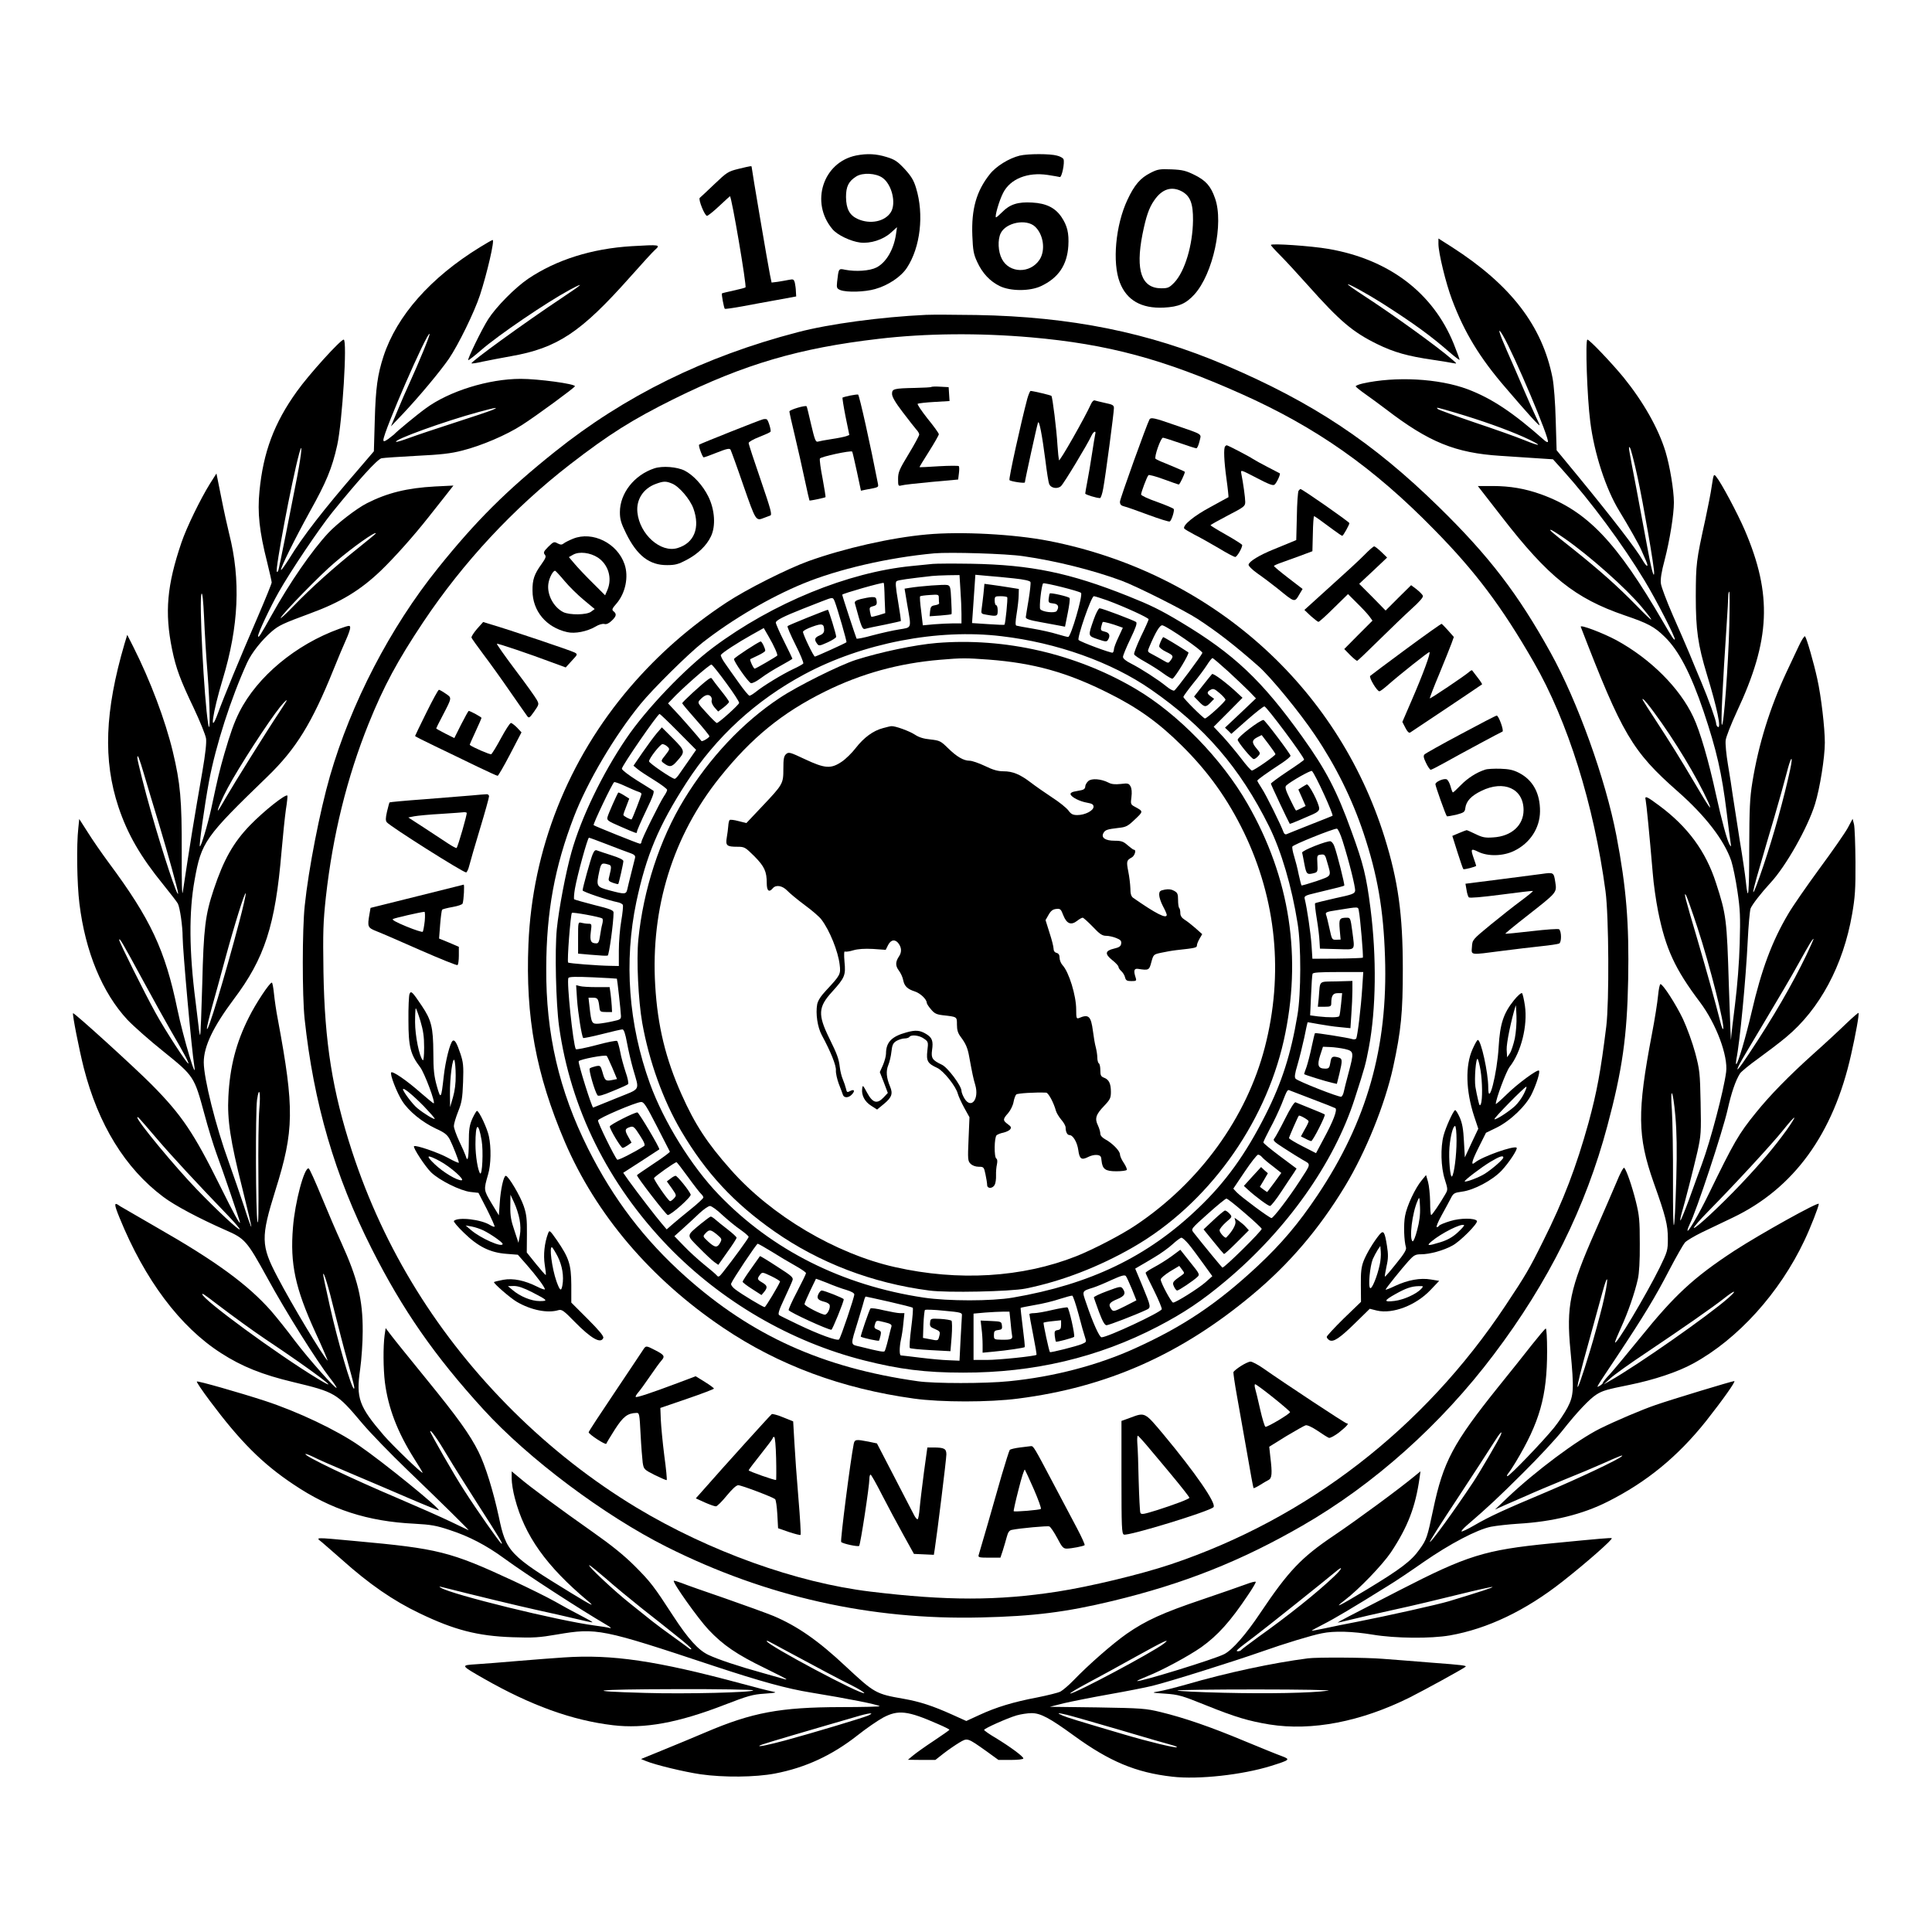
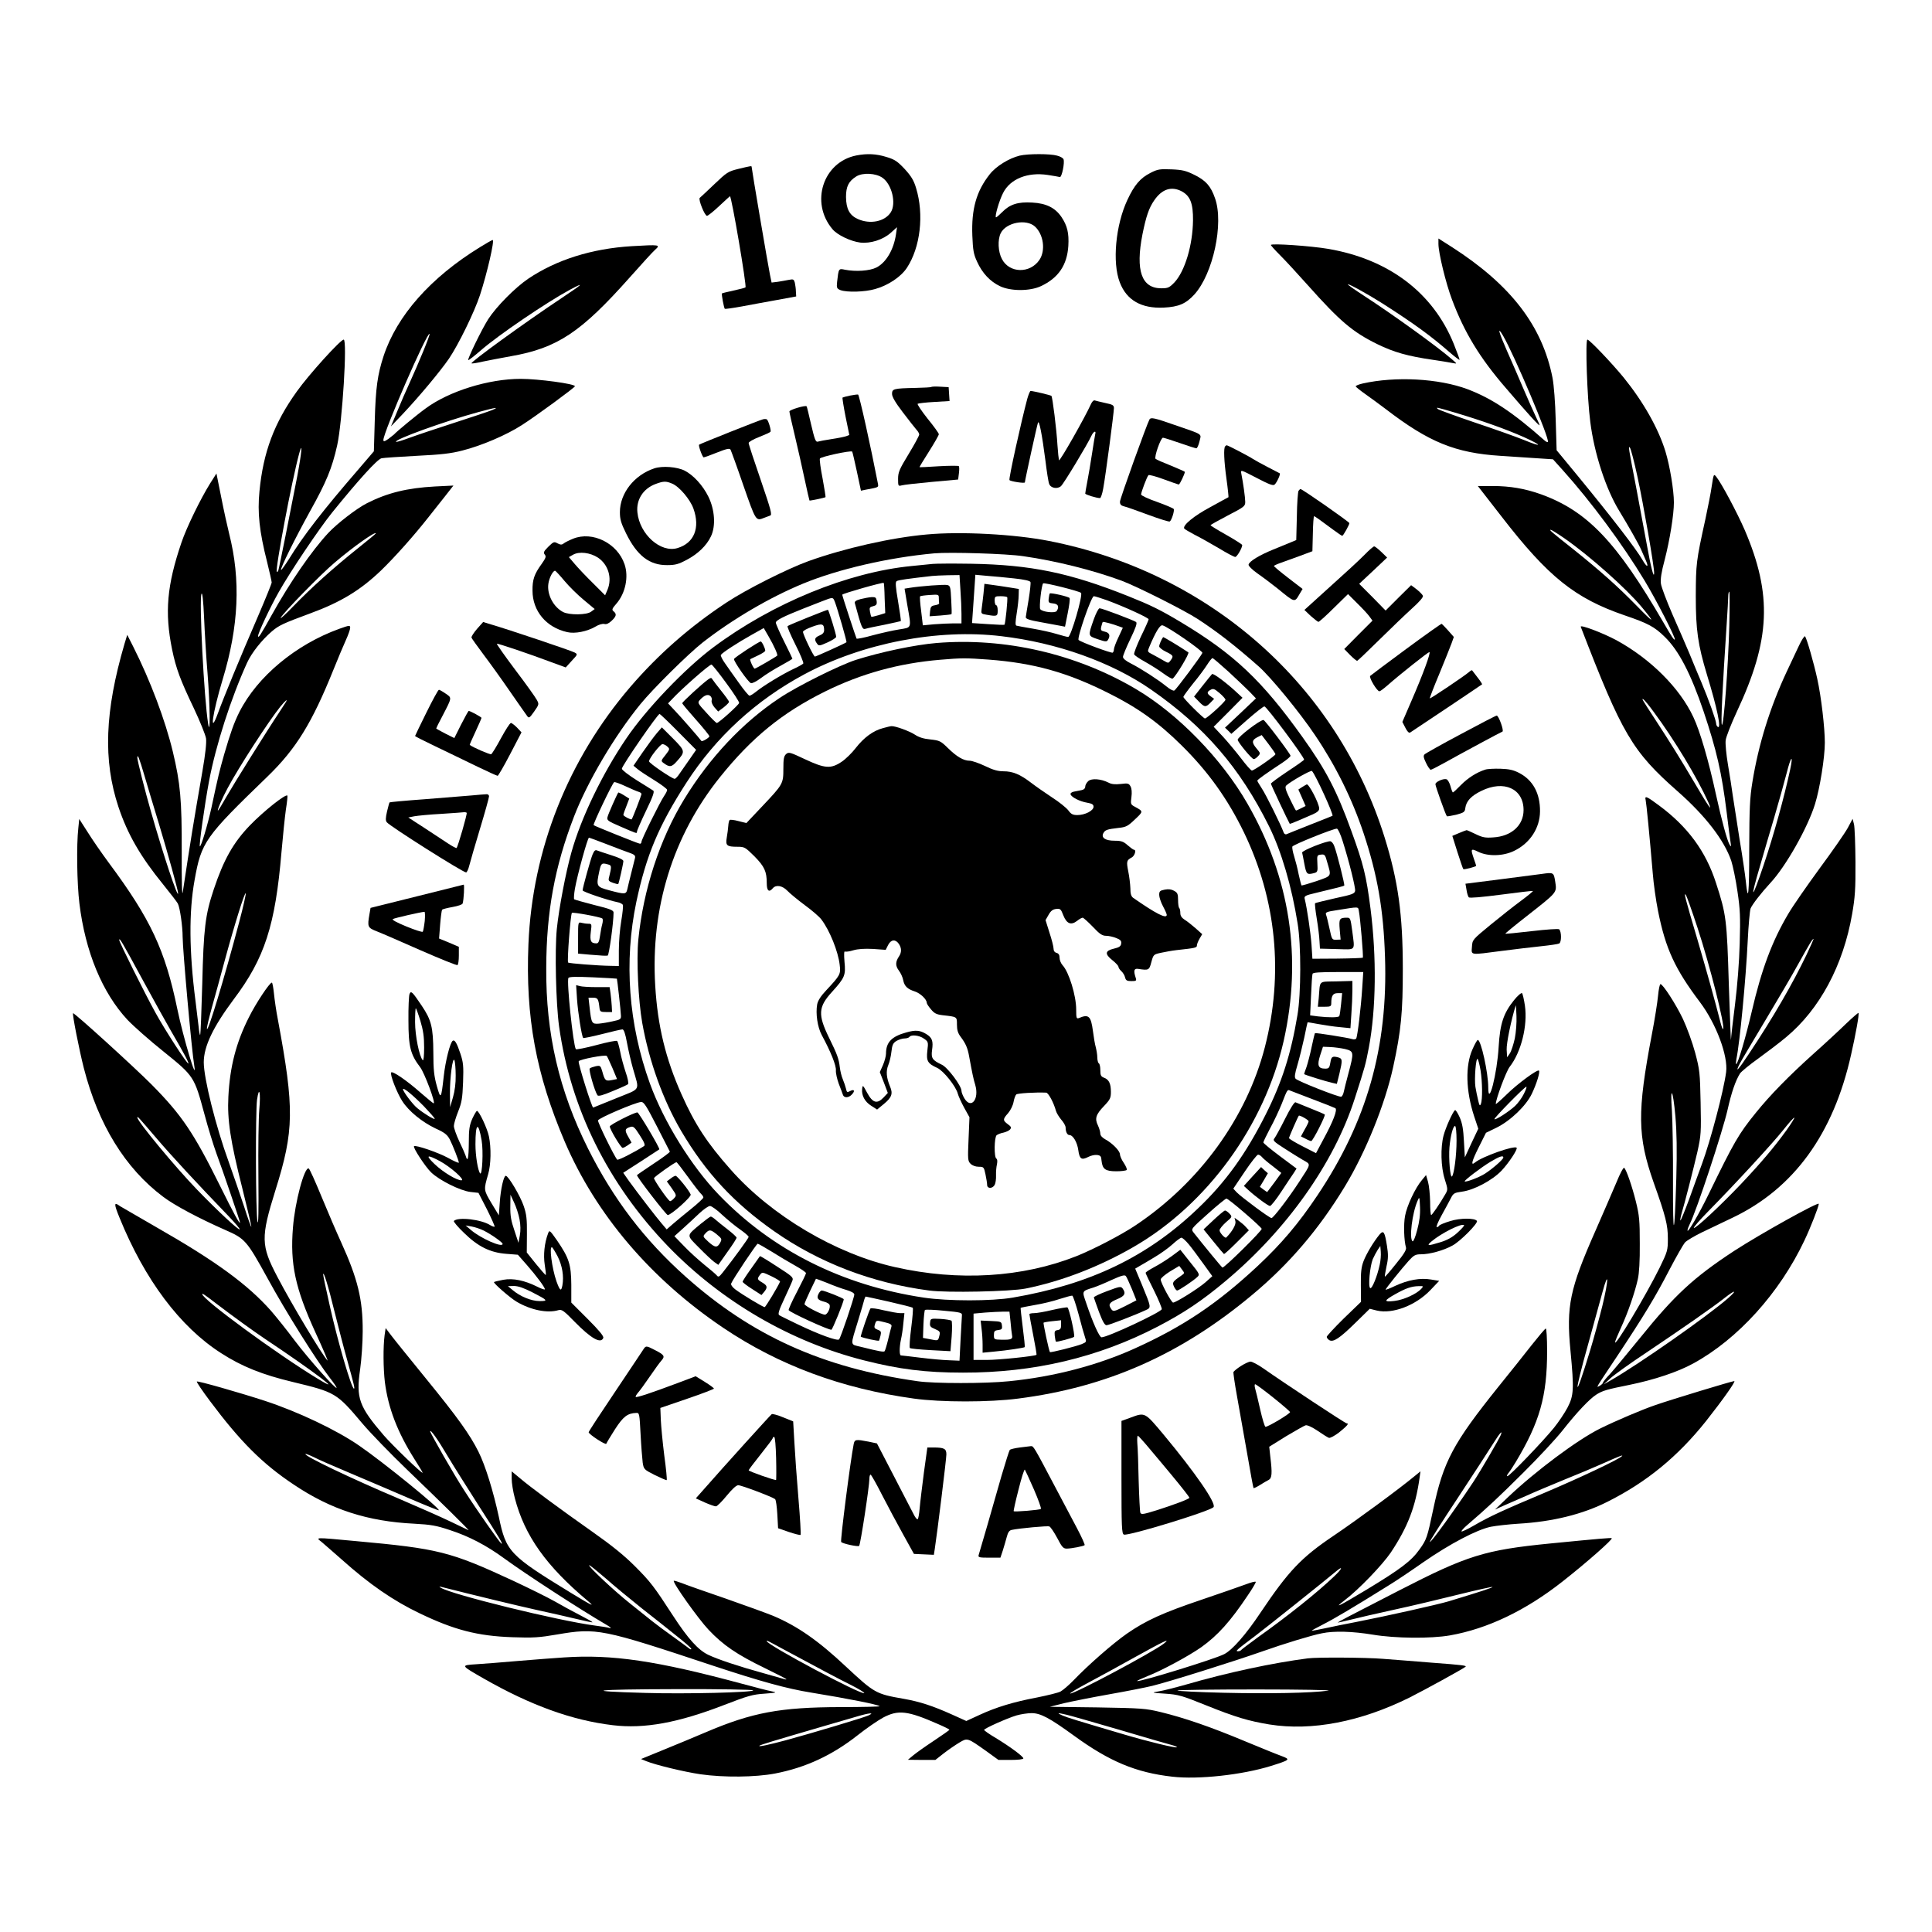
<svg xmlns="http://www.w3.org/2000/svg" version="1.0" width="1280pt" height="1280pt" viewBox="0 0 1280 1280" preserveAspectRatio="xMidYMid meet">
  <g transform="translate(0,1280) scale(0.1,-0.1)" fill="currentColor" stroke="none">
    <path d="M5673 11770 c-220 -44 -307 -311 -158 -488 32 -39 121 -81 184 -89 68 -8 152 19 203 65 l41 37 -7 -48 c-15 -101 -65 -186 -129 -219 -45 -23 -137 -29 -209 -15 -42 9 -42 9 -52 -81 -4 -39 -2 -44 22 -54 43 -16 161 -13 230 7 86 24 171 81 210 140 90 136 115 354 61 530 -15 50 -32 78 -75 125 -48 51 -65 63 -121 80 -68 21 -128 24 -200 10z m174 -148 c62 -44 92 -169 55 -228 -39 -62 -137 -82 -219 -45 -55 25 -77 67 -78 146 0 69 17 104 68 136 43 27 130 22 174 -9z" />
    <path d="M6756 11769 c-70 -17 -157 -70 -199 -124 -88 -111 -122 -230 -115 -407 4 -96 8 -122 32 -173 34 -75 86 -130 151 -161 71 -34 198 -34 271 0 116 54 174 140 182 267 5 85 -7 134 -46 192 -41 60 -100 90 -193 95 -95 6 -149 -12 -199 -63 -19 -19 -37 -35 -41 -35 -11 0 20 110 47 162 47 93 162 139 295 119 38 -6 75 -12 81 -14 13 -2 33 96 24 118 -3 8 -22 19 -43 24 -45 13 -192 13 -247 0z m101 -470 c57 -53 71 -158 30 -220 -62 -93 -200 -90 -249 5 -26 49 -29 128 -8 171 35 71 169 97 227 44z" />
    <path d="M4892 11681 c-69 -17 -77 -23 -160 -102 -48 -46 -91 -86 -96 -90 -11 -10 33 -119 48 -119 6 0 43 29 81 65 39 36 70 65 71 65 11 0 112 -595 103 -604 -3 -3 -38 -12 -79 -21 -41 -9 -75 -17 -77 -19 -4 -4 13 -96 19 -102 3 -2 54 5 114 16 60 11 165 31 234 43 l125 23 -2 33 c0 17 -4 43 -7 58 -6 22 -10 25 -39 19 -18 -4 -51 -9 -74 -13 l-41 -5 -11 53 c-12 58 -121 699 -121 712 0 9 -1 9 -88 -12z" />
    <path d="M7623 11655 c-68 -34 -108 -81 -154 -180 -78 -167 -101 -415 -50 -546 45 -118 143 -174 291 -167 100 5 147 26 203 87 124 137 196 471 137 637 -28 81 -61 118 -136 155 -56 28 -80 34 -153 37 -77 3 -91 1 -138 -23z m207 -123 c56 -31 75 -80 74 -192 -2 -165 -54 -337 -123 -411 -34 -35 -43 -39 -87 -39 -131 0 -172 117 -125 357 24 119 43 176 79 227 51 74 114 94 182 58z" />
    <path d="M9530 11184 c0 -59 49 -261 90 -369 81 -216 183 -385 356 -585 145 -170 224 -256 224 -247 0 4 -11 29 -24 55 -13 26 -49 108 -81 182 -31 74 -82 190 -112 258 -53 120 -66 167 -26 100 75 -128 313 -691 298 -706 -3 -3 -13 2 -22 10 -210 186 -349 278 -509 339 -192 72 -479 87 -697 38 -26 -6 -47 -15 -45 -19 2 -5 31 -28 65 -52 34 -24 94 -68 135 -99 285 -219 461 -290 758 -309 74 -5 183 -12 242 -16 l107 -7 64 -71 c188 -209 398 -493 543 -733 78 -129 208 -383 200 -390 -5 -5 -19 16 -76 114 -311 535 -504 737 -810 848 -106 38 -206 55 -321 55 l-98 0 157 -202 c310 -401 487 -542 816 -655 153 -52 197 -75 265 -142 93 -90 173 -244 258 -495 86 -257 120 -404 153 -671 11 -93 23 -183 26 -200 4 -26 3 -28 -7 -11 -16 26 -53 162 -90 331 -49 226 -106 421 -150 514 -90 193 -284 386 -509 509 -89 48 -244 107 -237 89 274 -711 341 -825 642 -1090 184 -162 308 -323 355 -460 11 -34 30 -125 41 -202 18 -121 20 -168 15 -345 -3 -123 -16 -285 -31 -404 -14 -109 -26 -215 -27 -235 0 -20 -7 144 -14 364 -13 434 -17 466 -85 675 -67 209 -187 373 -378 514 -82 61 -96 67 -88 35 5 -23 25 -227 47 -485 5 -67 21 -180 35 -250 50 -250 112 -384 278 -604 107 -142 187 -356 173 -463 -17 -128 -103 -453 -160 -608 -19 -52 -58 -158 -86 -237 -29 -78 -55 -141 -57 -138 -2 2 1 21 7 43 23 76 80 301 106 413 24 109 25 127 21 325 -4 197 -6 217 -36 330 -18 67 -54 166 -81 224 -48 100 -133 231 -149 231 -5 0 -12 -35 -16 -77 -4 -43 -22 -158 -41 -256 -98 -515 -96 -675 12 -982 80 -224 94 -281 94 -371 0 -78 -2 -85 -55 -194 -89 -180 -295 -525 -295 -493 0 6 18 50 40 98 45 97 91 230 111 320 9 39 14 122 13 235 0 154 -3 187 -26 280 -26 104 -62 207 -77 223 -5 5 -28 -38 -51 -95 -24 -57 -87 -202 -140 -323 -170 -385 -194 -498 -165 -796 24 -252 22 -295 -20 -375 -19 -36 -60 -97 -90 -134 -74 -91 -294 -320 -308 -320 -5 0 -3 8 5 18 8 9 30 42 48 72 161 267 210 440 210 738 0 88 -4 152 -9 150 -5 -1 -47 -51 -93 -109 -45 -58 -145 -183 -221 -277 -300 -374 -365 -495 -432 -814 -39 -184 -43 -198 -91 -264 -53 -75 -124 -129 -347 -264 -188 -113 -228 -133 -147 -71 92 70 248 232 305 316 112 169 163 301 190 494 l6 43 -38 -31 c-100 -83 -378 -288 -538 -396 -214 -144 -299 -234 -483 -508 -97 -146 -188 -249 -241 -276 -63 -33 -568 -188 -577 -178 -2 2 29 16 68 32 91 35 273 133 357 192 109 78 193 171 309 345 29 42 52 82 52 87 0 6 -30 -2 -67 -16 -38 -14 -167 -59 -288 -100 -261 -88 -373 -139 -500 -227 -94 -66 -253 -205 -355 -311 -30 -31 -68 -63 -84 -72 -15 -8 -85 -25 -154 -39 -159 -30 -273 -65 -383 -116 l-87 -40 -93 42 c-131 59 -215 86 -322 105 -184 32 -193 37 -382 213 -185 174 -323 269 -481 336 -44 18 -187 70 -319 116 -132 45 -262 91 -289 102 -27 10 -50 17 -52 15 -10 -10 162 -252 230 -324 96 -102 188 -165 374 -255 78 -38 142 -71 142 -73 0 -3 -6 -2 -12 0 -7 2 -71 20 -141 40 -163 45 -298 90 -364 121 -67 32 -134 106 -233 258 -128 197 -150 226 -255 331 -70 70 -153 137 -278 225 -216 152 -414 298 -484 358 l-53 44 0 -49 c0 -27 9 -85 21 -129 65 -249 208 -450 485 -682 50 -42 24 -29 -112 54 -409 250 -431 273 -479 504 -37 171 -89 340 -135 432 -57 114 -137 226 -349 486 -104 128 -207 255 -228 283 l-38 50 -7 -48 c-10 -75 -9 -220 2 -311 22 -170 82 -328 194 -506 31 -48 56 -90 56 -93 0 -12 -199 180 -257 247 -165 192 -185 247 -157 438 9 64 17 178 17 252 1 210 -33 348 -143 590 -29 63 -87 198 -129 300 -42 102 -80 187 -86 189 -29 9 -91 -224 -104 -391 -20 -241 15 -403 148 -694 50 -108 86 -193 81 -188 -35 36 -236 370 -332 554 -110 209 -111 261 -13 575 124 395 126 539 16 1130 -11 55 -22 133 -26 173 -4 39 -10 72 -14 72 -15 0 -107 -139 -152 -230 -85 -168 -126 -328 -136 -526 -8 -152 13 -292 92 -605 35 -140 62 -255 60 -257 -2 -2 -24 59 -48 135 -25 76 -71 208 -101 293 -87 239 -166 556 -166 662 0 106 63 236 199 418 204 271 275 488 316 976 9 104 22 230 29 280 8 49 12 91 10 93 -11 13 -157 -103 -248 -197 -110 -114 -174 -227 -240 -425 -56 -168 -67 -255 -76 -626 -5 -183 -11 -336 -14 -338 -2 -3 -7 22 -10 54 -4 32 -13 110 -21 173 -42 326 -44 589 -6 798 45 254 68 286 483 687 190 184 295 355 438 710 29 72 65 158 81 193 16 35 29 72 29 82 0 19 -4 18 -72 -6 -288 -104 -543 -316 -662 -551 -36 -72 -59 -138 -100 -278 -33 -116 -40 -145 -86 -360 -25 -113 -69 -259 -76 -252 -6 6 31 271 61 432 45 238 145 549 252 784 30 66 97 150 163 207 48 41 74 53 255 120 202 74 332 153 469 284 90 87 217 229 316 355 31 39 80 101 110 139 l54 69 -122 -6 c-184 -10 -315 -42 -451 -111 -69 -35 -198 -135 -256 -197 -109 -117 -255 -328 -375 -544 -74 -133 -90 -158 -90 -138 0 20 80 190 136 289 77 137 268 421 355 529 175 216 299 353 327 359 15 3 119 10 232 16 161 8 226 15 303 35 127 32 293 103 395 169 94 60 350 248 351 257 2 16 -244 49 -359 49 -213 0 -476 -82 -630 -196 -57 -41 -196 -156 -210 -173 -3 -3 -20 -16 -37 -29 -26 -18 -33 -19 -33 -7 0 51 290 718 306 703 5 -6 -70 -188 -136 -333 -18 -38 -52 -117 -76 -175 l-44 -105 81 85 c110 117 244 278 303 363 63 93 168 307 206 422 48 147 98 365 84 365 -4 0 -41 -21 -83 -47 -329 -202 -552 -455 -640 -723 -40 -123 -52 -210 -58 -423 l-6 -207 -101 -118 c-232 -268 -369 -444 -461 -595 -27 -42 -50 -75 -53 -73 -7 8 93 209 190 385 109 195 148 288 182 441 34 154 68 700 43 700 -21 0 -232 -233 -310 -343 -151 -210 -223 -403 -248 -662 -14 -142 -1 -265 51 -470 16 -66 30 -126 30 -134 0 -7 -40 -106 -89 -220 -123 -284 -228 -539 -267 -646 -59 -160 -36 1 31 223 107 352 121 661 43 967 -11 44 -35 152 -52 239 l-32 159 -42 -66 c-63 -101 -156 -291 -190 -392 -96 -282 -112 -462 -62 -707 26 -127 55 -204 145 -392 40 -85 76 -174 80 -198 4 -28 -4 -102 -24 -218 -58 -333 -79 -462 -130 -800 -5 -35 -8 63 -7 265 1 347 -9 455 -59 665 -50 208 -149 471 -262 695 l-40 79 -18 -59 c-131 -447 -143 -772 -40 -1082 60 -179 144 -326 297 -514 47 -58 90 -114 96 -125 14 -26 32 -151 32 -221 0 -82 60 -754 77 -853 21 -128 -73 186 -112 374 -81 392 -177 597 -455 971 -45 61 -107 150 -138 200 l-57 89 -6 -59 c-13 -115 -9 -369 7 -500 39 -321 152 -593 319 -772 39 -41 146 -136 240 -211 201 -162 202 -165 269 -412 24 -91 61 -210 81 -265 40 -107 155 -445 155 -454 0 -17 -44 64 -130 238 -176 355 -255 473 -456 676 -107 108 -514 479 -520 472 -6 -6 41 -244 71 -362 96 -375 274 -665 526 -854 75 -57 239 -144 414 -221 128 -56 140 -69 277 -318 122 -224 324 -545 415 -663 24 -30 43 -59 43 -63 0 -18 -184 189 -275 309 -55 74 -127 163 -159 200 -155 175 -365 329 -761 555 -126 73 -234 135 -240 139 -41 31 -41 16 -3 -77 167 -411 401 -723 673 -897 138 -89 274 -143 475 -191 282 -68 290 -72 460 -274 54 -64 187 -201 296 -306 224 -215 420 -408 408 -402 -5 2 -58 28 -119 57 -60 29 -216 98 -345 153 -316 134 -628 283 -616 295 2 2 26 -7 53 -20 26 -14 136 -62 243 -107 107 -45 282 -120 389 -166 107 -46 196 -82 198 -80 11 11 -368 319 -527 428 -150 104 -408 226 -625 297 -172 56 -446 134 -451 128 -3 -3 36 -61 87 -129 202 -270 347 -415 554 -553 247 -166 490 -245 801 -260 109 -6 145 -12 234 -42 127 -41 243 -102 358 -186 145 -106 507 -341 677 -440 29 -17 40 -26 25 -23 -14 4 -57 11 -97 16 -244 32 -952 206 -1023 251 -12 8 -11 9 5 5 233 -59 495 -122 625 -151 91 -20 212 -47 269 -61 57 -14 105 -24 106 -22 2 2 -35 23 -82 47 -47 24 -122 65 -167 91 -44 25 -169 87 -276 137 -418 194 -496 213 -1044 263 -281 26 -265 26 -224 -7 18 -15 78 -68 133 -116 181 -162 340 -272 516 -356 229 -110 383 -150 614 -158 139 -5 179 -2 295 18 264 45 295 39 1035 -207 315 -104 488 -152 650 -178 245 -40 441 -79 453 -90 3 -3 -114 -6 -259 -6 -399 -1 -585 -35 -894 -167 -71 -30 -197 -83 -279 -116 l-149 -61 34 -14 c61 -25 251 -71 360 -87 154 -22 363 -20 494 5 202 39 377 120 545 252 58 46 135 99 170 118 101 54 164 46 364 -42 42 -18 76 -35 76 -38 0 -3 -46 -35 -103 -73 -56 -37 -118 -81 -137 -97 l-35 -29 91 -1 91 0 56 44 c31 24 78 56 103 71 54 32 52 33 179 -57 l80 -58 83 0 c46 0 82 4 82 10 0 13 -87 77 -182 135 -43 25 -78 50 -78 54 0 9 151 77 215 96 28 8 73 15 100 15 59 0 119 -32 280 -149 235 -171 411 -245 652 -272 173 -20 463 12 653 71 127 40 131 43 73 65 -26 9 -139 55 -250 101 -225 94 -397 153 -553 191 -99 24 -124 26 -420 31 l-315 4 95 24 c52 12 187 39 300 59 113 20 241 45 285 56 114 28 534 160 725 227 147 52 330 108 398 121 80 17 204 13 337 -9 150 -25 383 -27 511 -5 249 44 501 164 746 357 163 128 338 283 326 287 -10 3 -61 -1 -408 -35 -434 -43 -549 -79 -1000 -311 -135 -70 -283 -146 -330 -170 -46 -24 -81 -43 -76 -43 4 0 42 9 84 19 43 11 172 41 287 66 116 25 309 71 429 101 121 30 221 52 224 50 4 -4 -79 -31 -290 -95 -74 -22 -404 -96 -608 -136 -74 -14 -172 -34 -217 -44 -46 -10 -83 -16 -83 -15 0 2 35 21 78 43 71 36 198 111 427 254 50 30 155 101 235 157 176 122 355 216 448 235 37 7 118 16 181 20 226 13 426 62 592 146 257 129 463 297 652 534 112 142 199 265 187 265 -14 0 -413 -121 -520 -158 -94 -32 -269 -107 -370 -157 -152 -76 -425 -280 -610 -455 l-85 -81 60 27 c33 14 99 43 147 64 48 22 160 69 250 106 90 36 204 84 253 106 116 52 143 62 130 50 -22 -22 -285 -146 -500 -237 -278 -117 -375 -161 -478 -221 -43 -25 -81 -43 -84 -40 -3 2 12 20 33 38 145 125 210 186 374 349 102 101 221 229 264 284 93 118 178 208 223 236 41 26 70 34 219 64 162 33 319 85 421 141 296 161 573 467 738 816 40 84 95 225 95 242 0 17 -389 -200 -560 -311 -270 -177 -395 -293 -625 -578 -85 -104 -174 -212 -199 -239 -25 -26 -46 -52 -46 -57 0 -4 -9 -13 -21 -20 -25 -13 -37 -32 115 196 179 270 254 394 345 570 46 88 93 170 104 183 12 13 63 43 112 67 50 24 142 68 205 98 404 193 667 554 784 1080 30 132 55 270 49 276 -1 3 -38 -29 -81 -70 -42 -41 -142 -134 -222 -205 -160 -144 -284 -271 -376 -385 -116 -143 -145 -194 -313 -539 -64 -132 -141 -264 -141 -242 0 7 7 26 15 42 43 83 218 613 251 759 25 112 52 191 82 239 8 12 62 57 121 99 58 42 141 105 184 141 223 185 379 476 438 817 19 110 23 163 22 345 -1 118 -5 231 -10 250 l-9 35 -32 -60 c-18 -33 -102 -154 -187 -269 -84 -115 -178 -250 -207 -300 -108 -182 -178 -370 -243 -651 -38 -163 -91 -345 -102 -345 -3 0 -2 15 1 33 23 111 63 533 75 782 5 105 14 202 19 216 11 27 71 104 131 169 102 109 248 367 296 523 32 103 65 308 65 407 0 97 -24 305 -50 422 -23 106 -70 269 -81 282 -4 5 -23 -24 -42 -65 -19 -41 -56 -118 -81 -172 -109 -234 -185 -476 -226 -729 -17 -104 -20 -172 -21 -443 0 -303 -7 -368 -23 -210 -4 39 -22 162 -41 275 -18 113 -38 243 -45 290 -6 47 -21 139 -32 205 -11 66 -18 138 -15 160 2 22 36 108 74 190 223 475 236 775 52 1204 -49 113 -154 310 -188 352 -17 21 -18 19 -30 -60 -6 -45 -26 -143 -42 -219 -62 -282 -63 -296 -64 -512 0 -224 14 -321 74 -520 67 -219 97 -361 72 -346 -6 4 -11 14 -11 22 0 20 -50 160 -98 274 -22 52 -58 138 -79 190 -22 52 -72 168 -112 258 -39 90 -74 182 -77 205 -4 29 3 77 25 158 34 132 61 300 61 380 0 81 -27 243 -56 338 -47 153 -146 328 -277 490 -78 95 -226 251 -240 251 -15 0 -2 -384 19 -545 26 -208 103 -445 192 -590 61 -100 131 -223 146 -259 9 -20 23 -52 31 -71 21 -48 5 -44 -23 5 -42 73 -199 277 -428 556 l-141 171 -6 199 c-3 117 -12 232 -21 280 -68 346 -277 617 -668 868 l-88 56 0 -36z m-6270 -1101 c-19 -8 -132 -46 -250 -84 -118 -38 -252 -83 -298 -100 -46 -17 -85 -29 -88 -26 -15 14 318 135 546 197 118 32 141 35 90 13z m6381 -17 c172 -51 336 -109 455 -162 126 -57 125 -70 -2 -18 -49 20 -195 72 -324 115 -129 44 -239 84 -244 89 -14 14 -11 13 115 -24z m1208 -426 c38 -175 112 -599 110 -637 -1 -41 -22 40 -49 192 -16 88 -47 252 -68 365 -54 280 -55 287 -44 275 6 -5 29 -93 51 -195z m-8879 8 c-43 -223 -120 -610 -126 -627 -2 -8 -7 -11 -10 -9 -12 13 98 599 148 783 24 89 17 7 -12 -147z m8394 -414 c168 -117 409 -331 513 -456 94 -113 82 -110 -33 8 -129 132 -242 232 -419 374 -148 117 -163 130 -151 130 5 0 45 -25 90 -56z m-7874 32 c0 -2 -53 -46 -117 -97 -164 -131 -311 -263 -426 -382 -54 -56 -93 -92 -87 -80 15 32 269 292 359 367 121 103 271 209 271 192z m-1115 -927 c17 -215 19 -425 4 -334 -27 165 -61 823 -44 861 6 12 12 -47 17 -156 4 -96 14 -263 23 -371z m10082 314 c-7 -267 -37 -667 -49 -655 -8 8 4 252 32 672 5 80 10 160 10 178 0 17 3 32 7 32 3 0 3 -102 0 -227z m-499 -572 c135 -182 286 -432 360 -596 32 -73 3 -32 -92 130 -95 161 -160 265 -261 420 -90 138 -91 140 -76 131 7 -5 38 -42 69 -85z m-9065 66 c-4 -7 -24 -38 -44 -68 -79 -118 -298 -469 -348 -556 -29 -51 -54 -93 -57 -93 -7 0 28 82 65 150 73 137 270 441 348 538 33 40 53 57 36 29z m-938 -479 c18 -62 63 -212 100 -333 56 -186 125 -434 125 -453 0 -41 -100 260 -179 538 -40 139 -91 341 -91 359 0 31 13 -2 45 -111z m10905 32 c-40 -185 -109 -434 -175 -630 -80 -238 -94 -242 -24 -6 22 78 65 222 94 321 29 99 66 231 82 293 28 112 46 130 23 22z m-10275 -1008 c-97 -367 -212 -748 -214 -707 -1 11 15 76 34 145 19 69 58 208 85 310 65 239 133 456 138 441 2 -6 -17 -91 -43 -189z m9661 -37 c82 -249 185 -657 170 -673 -3 -2 -10 16 -16 39 -38 149 -90 335 -154 554 -81 273 -93 319 -76 295 5 -8 40 -105 76 -215z m-10298 -352 c72 -133 155 -281 183 -330 91 -156 121 -214 117 -219 -7 -6 -154 220 -216 333 -73 132 -242 471 -242 485 0 20 19 -13 158 -269z m11020 170 c-94 -195 -218 -410 -381 -655 -69 -105 -96 -134 -61 -66 9 18 83 143 164 278 81 135 183 308 225 385 74 133 93 165 101 165 1 0 -20 -48 -48 -107z m-10250 -1023 c-5 -58 -8 -257 -6 -444 2 -234 0 -327 -6 -300 -12 48 -14 726 -3 808 14 96 25 49 15 -64z m9382 -47 c9 -105 11 -223 6 -408 -12 -403 -23 -418 -22 -30 1 193 -3 406 -7 474 -13 177 7 147 23 -36z m-10060 -148 c93 -109 260 -290 474 -512 44 -46 77 -85 74 -88 -7 -7 -149 125 -283 264 -144 149 -395 452 -395 477 0 11 6 4 130 -141z m10796 57 c-81 -112 -166 -213 -302 -357 -137 -144 -303 -299 -312 -290 -3 3 39 52 94 108 183 186 428 452 498 540 38 48 71 85 74 82 2 -2 -21 -40 -52 -83z m-9621 -1197 c26 -104 64 -251 85 -325 45 -162 52 -190 45 -190 -16 0 -107 310 -160 548 -25 111 -45 205 -44 209 2 25 34 -77 74 -242z m8401 33 c-20 -80 -56 -213 -81 -295 -105 -346 -113 -314 -11 49 35 128 77 280 93 338 42 154 41 81 -1 -92z m834 52 c-130 -115 -601 -445 -785 -549 l-40 -23 45 41 c25 23 131 99 235 168 240 161 443 302 520 363 71 56 88 56 25 0z m-10018 -36 c114 -87 247 -183 323 -234 318 -212 539 -379 351 -265 -268 162 -766 527 -766 561 0 7 15 -3 92 -62z m1532 -1008 c36 -61 127 -205 201 -321 148 -230 172 -271 156 -261 -12 8 -160 218 -245 351 -65 99 -226 381 -226 392 1 16 51 -54 114 -161z m6979 137 c-10 -26 -140 -249 -183 -313 -126 -190 -281 -403 -287 -396 -3 3 80 133 184 290 103 157 209 319 235 361 45 72 65 94 51 58z m-5929 -951 c55 -49 162 -137 236 -196 74 -58 179 -141 232 -184 54 -42 98 -81 98 -86 0 -5 -6 -4 -12 1 -7 6 -56 41 -108 79 -52 37 -115 84 -140 104 -25 20 -90 72 -145 116 -105 83 -286 253 -271 254 5 0 54 -40 110 -88z m4826 15 c-113 -108 -303 -260 -508 -406 -56 -41 -105 -78 -108 -82 -3 -5 -13 -9 -22 -9 -19 0 -12 7 108 97 72 54 485 384 539 430 52 44 45 21 -9 -30z m-3655 -481 c264 -142 369 -198 454 -240 51 -26 90 -50 87 -53 -16 -16 -646 320 -646 344 0 6 0 6 105 -51z m2525 34 c-74 -57 -586 -330 -619 -330 -9 0 43 31 114 69 72 38 216 117 320 175 182 101 238 128 185 86z m-1958 -476 c-34 -15 -370 -116 -547 -164 -112 -30 -183 -45 -174 -36 6 6 85 30 424 129 83 24 182 53 220 64 83 25 126 29 77 7z m1316 5 c26 -6 182 -51 347 -99 165 -49 320 -94 344 -100 23 -6 41 -13 38 -16 -6 -7 -188 37 -347 84 -315 93 -377 112 -410 126 -42 18 -35 20 28 5z" />
    <path d="M4185 11169 c-264 -16 -499 -90 -686 -216 -88 -60 -211 -185 -264 -267 -43 -67 -139 -265 -133 -272 3 -2 40 27 84 65 117 102 434 317 589 401 103 55 88 40 -50 -52 -251 -167 -609 -427 -601 -435 2 -3 35 2 73 11 37 8 122 24 188 36 308 54 464 158 789 524 79 89 153 170 165 180 39 35 34 36 -154 25z" />
    <path d="M8420 11177 c0 -4 28 -35 63 -70 34 -34 116 -123 182 -197 213 -239 297 -310 460 -390 110 -54 203 -80 369 -104 60 -9 121 -19 135 -22 25 -5 25 -4 -9 25 -95 83 -387 294 -587 424 -57 37 -103 69 -103 73 0 8 136 -67 227 -125 210 -134 325 -218 446 -324 37 -32 67 -55 67 -50 0 5 -18 53 -39 106 -138 339 -430 559 -830 628 -117 20 -381 38 -381 26z" />
-     <path d="M6135 10714 c-297 -14 -641 -60 -850 -115 -618 -161 -1147 -422 -1610 -793 -319 -255 -522 -457 -774 -771 -316 -393 -575 -893 -715 -1377 -67 -233 -142 -616 -167 -858 -17 -157 -17 -596 -1 -749 60 -560 200 -1040 445 -1525 204 -404 416 -709 739 -1063 298 -327 801 -704 1218 -913 658 -329 1348 -484 2080 -466 349 8 562 35 870 109 473 114 851 264 1260 500 471 271 917 669 1266 1132 364 481 610 978 753 1515 99 369 131 594 138 970 7 374 -12 609 -78 954 -72 375 -257 889 -436 1212 -216 390 -407 639 -739 964 -439 430 -834 692 -1414 940 -510 218 -1027 322 -1651 333 -140 2 -290 3 -334 1z m696 -149 c510 -45 877 -144 1394 -375 495 -221 874 -487 1275 -897 274 -278 450 -512 661 -879 226 -392 399 -944 476 -1519 22 -164 25 -732 5 -895 -37 -299 -62 -434 -118 -640 -81 -291 -165 -513 -301 -784 -90 -182 -116 -226 -249 -426 -540 -813 -1312 -1410 -2217 -1714 -200 -67 -538 -148 -752 -181 -396 -61 -733 -61 -1237 0 -491 59 -1070 267 -1553 558 -291 176 -566 391 -815 638 -497 494 -855 1071 -1067 1719 -131 402 -182 723 -190 1190 -4 267 -2 329 16 497 46 412 140 792 283 1148 101 250 191 417 363 675 265 396 597 753 970 1042 260 201 412 297 692 436 464 229 828 336 1353 397 314 37 666 40 1011 10z" />
    <path d="M6170 10236 c-3 -2 -50 -5 -105 -6 -145 -3 -155 -6 -155 -40 0 -19 22 -57 71 -121 39 -52 80 -103 90 -115 11 -11 19 -26 19 -33 0 -7 -31 -65 -70 -129 -62 -102 -70 -121 -70 -165 0 -46 1 -49 23 -43 12 4 101 14 198 23 l177 16 5 41 c3 23 3 44 -1 48 -4 3 -63 3 -132 -1 -69 -5 -126 -7 -128 -6 -1 1 27 48 63 104 36 57 65 108 65 114 0 7 -34 54 -75 104 -40 51 -70 95 -65 98 5 3 55 9 110 12 l101 6 -3 46 -3 46 -55 3 c-31 2 -58 1 -60 -2z" />
    <path d="M6806 10158 c-40 -150 -125 -533 -118 -539 9 -9 102 -23 102 -15 0 12 81 382 87 396 8 19 27 -80 49 -250 9 -74 20 -145 25 -156 10 -28 54 -36 78 -15 18 15 177 279 202 334 14 30 33 37 25 10 -2 -10 -12 -67 -21 -128 -9 -60 -23 -143 -31 -184 -8 -40 -14 -77 -14 -81 0 -7 75 -30 98 -30 5 0 15 28 21 63 15 79 71 503 71 533 0 19 -8 24 -57 34 -32 7 -63 15 -70 17 -7 3 -18 -8 -25 -24 -39 -87 -208 -385 -212 -372 -2 8 -7 52 -10 99 -6 106 -33 320 -40 327 -4 5 -119 32 -138 33 -4 0 -14 -24 -22 -52z" />
    <path d="M5631 10179 c-24 -5 -46 -11 -49 -13 -2 -3 7 -60 20 -126 l25 -122 -21 -8 c-12 -4 -55 -13 -96 -19 -41 -6 -82 -14 -92 -17 -14 -4 -21 15 -44 113 -15 65 -28 120 -30 121 -7 9 -114 -23 -114 -34 0 -6 16 -79 36 -161 19 -81 49 -211 65 -288 16 -76 31 -140 32 -141 2 -3 100 18 106 22 2 2 -7 57 -19 123 -13 65 -21 125 -18 133 5 12 204 55 214 46 2 -3 16 -62 31 -132 l27 -127 28 6 c96 18 89 14 83 48 -46 238 -122 581 -130 583 -5 1 -30 -2 -54 -7z" />
    <path d="M5055 10022 c-17 -3 -414 -161 -423 -168 -7 -5 22 -84 30 -84 5 0 45 14 89 32 63 25 82 29 89 19 4 -8 43 -114 85 -237 83 -237 82 -237 137 -215 13 5 31 12 40 15 15 4 7 34 -62 236 -44 127 -80 237 -80 245 0 7 31 25 70 40 38 15 72 30 75 35 5 8 -13 71 -24 81 -3 3 -15 4 -26 1z" />
    <path d="M7616 10022 c-16 -27 -196 -526 -196 -546 0 -18 7 -26 28 -31 15 -3 87 -29 160 -56 73 -27 137 -47 142 -44 12 7 33 73 26 83 -3 5 -53 26 -111 47 -58 20 -105 42 -105 49 0 14 39 119 49 128 3 4 49 -8 100 -27 52 -19 97 -35 101 -35 6 0 40 71 40 84 0 2 -42 20 -92 41 -51 20 -97 40 -102 45 -11 11 34 140 49 140 6 0 56 -16 111 -35 54 -19 104 -35 110 -35 6 0 15 21 21 46 12 53 31 41 -169 110 -128 45 -153 50 -162 36z" />
    <path d="M8117 9843 c-11 -11 -8 -95 9 -218 9 -64 14 -117 13 -119 -2 -1 -56 -30 -119 -65 -109 -58 -187 -122 -174 -143 3 -4 33 -22 67 -40 34 -17 106 -57 160 -89 54 -33 103 -59 111 -59 11 0 46 59 46 79 0 4 -47 34 -105 67 -57 32 -104 61 -105 64 0 3 52 32 115 65 108 56 115 61 115 90 0 28 -14 128 -26 187 -5 27 -5 27 101 -28 82 -43 109 -53 119 -45 15 12 41 70 35 75 -2 1 -38 20 -79 41 -41 21 -86 46 -100 55 -23 16 -165 90 -173 90 -2 0 -7 -3 -10 -7z" />
    <path d="M4335 9697 c-133 -44 -228 -165 -228 -290 0 -47 7 -72 41 -141 73 -148 155 -211 272 -210 54 0 75 6 128 34 76 40 133 95 162 156 33 68 26 177 -17 264 -37 75 -99 142 -157 172 -50 25 -147 33 -201 15z m118 -101 c47 -19 119 -104 141 -165 46 -128 5 -229 -105 -262 -111 -34 -251 90 -266 236 -9 85 39 159 122 189 51 19 68 19 108 2z" />
    <path d="M8603 9548 c-4 -7 -10 -83 -11 -169 l-4 -157 -36 -15 c-21 -9 -73 -30 -117 -48 -91 -37 -159 -78 -163 -100 -1 -8 23 -33 60 -59 35 -24 94 -69 132 -99 118 -96 112 -95 148 -33 l18 30 -95 73 c-52 40 -95 76 -95 79 0 3 22 13 48 22 26 9 83 30 127 46 l80 30 3 116 c1 64 5 116 8 116 5 0 36 -22 130 -92 28 -21 54 -38 57 -38 6 0 47 73 47 84 0 8 -312 226 -324 226 -3 0 -8 -6 -13 -12z" />
    <path d="M6140 9259 c-236 -21 -544 -91 -782 -176 -139 -50 -414 -188 -545 -275 -244 -161 -450 -342 -637 -559 -413 -482 -649 -1077 -675 -1704 -20 -484 50 -862 241 -1310 207 -482 569 -908 1048 -1231 369 -249 787 -404 1265 -470 178 -25 500 -25 690 0 588 75 1078 292 1551 687 245 204 443 436 615 720 138 228 265 543 319 789 53 244 64 362 64 650 0 363 -31 583 -120 870 -315 1011 -1158 1757 -2224 1966 -228 45 -585 64 -810 43z m640 -144 c217 -31 463 -93 650 -162 100 -37 416 -196 505 -254 130 -85 244 -173 404 -314 81 -72 271 -303 373 -455 138 -204 246 -423 322 -650 92 -276 132 -505 142 -820 20 -599 -120 -1090 -448 -1580 -126 -188 -238 -320 -395 -467 -268 -250 -493 -401 -813 -546 -246 -112 -540 -189 -835 -218 -155 -16 -496 -16 -605 0 -629 89 -1099 301 -1539 694 -272 243 -477 512 -645 847 -192 384 -280 762 -277 1197 1 373 56 671 184 1003 89 231 268 534 440 745 83 102 318 334 412 408 197 154 446 300 667 391 231 95 562 172 868 200 104 9 479 -2 590 -19z" />
    <path d="M6180 9064 c-19 -2 -82 -8 -140 -14 -421 -41 -920 -245 -1313 -538 -188 -140 -447 -411 -578 -605 -159 -234 -299 -525 -363 -753 -38 -135 -83 -373 -97 -509 -14 -144 -6 -491 15 -645 76 -544 324 -1044 722 -1457 353 -365 812 -633 1299 -756 233 -59 406 -81 655 -81 468 -1 896 100 1290 305 173 90 294 171 450 302 405 339 718 781 855 1207 70 217 72 226 94 340 48 255 52 598 11 920 -28 219 -47 295 -126 512 -97 269 -169 407 -325 625 -268 375 -453 550 -807 762 -137 82 -199 112 -349 172 -386 154 -642 207 -1038 214 -121 2 -236 1 -255 -1z m183 -171 c4 -54 7 -126 7 -160 l0 -63 -53 0 c-30 0 -87 -3 -128 -6 l-75 -7 -11 94 c-7 51 -10 95 -7 98 2 3 31 7 64 9 59 4 60 4 60 -22 0 -14 1 -29 2 -33 1 -5 -11 -10 -28 -13 -24 -4 -29 -10 -32 -39 l-3 -34 71 5 c39 3 72 7 74 9 2 2 1 45 -2 96 -4 82 -6 92 -25 97 -20 5 -181 -7 -253 -19 l-31 -5 18 -108 c28 -159 31 -148 -53 -162 -40 -6 -119 -24 -176 -39 -56 -16 -104 -25 -107 -22 -5 10 -95 283 -95 291 0 7 269 84 275 78 2 -1 5 -47 6 -102 l4 -98 -45 -14 c-24 -7 -45 -12 -47 -10 -2 1 -6 16 -9 33 -5 27 -3 31 21 37 21 5 26 12 23 34 -3 23 -7 27 -33 26 -16 -1 -49 -7 -73 -13 -33 -9 -42 -16 -38 -29 44 -162 49 -174 70 -168 12 4 68 16 126 27 58 12 106 23 108 24 2 2 -6 60 -18 130 -17 100 -19 130 -9 135 10 7 75 16 234 34 17 2 64 4 106 5 l76 1 6 -97z m355 75 c68 -7 106 -16 109 -24 3 -7 -3 -60 -12 -116 -10 -57 -18 -110 -19 -117 -1 -11 25 -20 99 -33 55 -10 114 -21 130 -24 l31 -6 18 90 c10 50 16 94 12 100 -5 9 -125 37 -131 30 -2 -2 -5 -16 -7 -33 -3 -27 0 -30 30 -33 33 -3 41 -22 23 -50 -10 -16 -95 -7 -109 12 -9 11 8 159 19 171 7 7 239 -51 251 -63 14 -14 -67 -292 -85 -292 -7 0 -40 9 -74 19 -35 11 -107 27 -160 36 -54 9 -103 18 -109 20 -8 2 -7 26 2 82 7 43 13 97 13 119 l1 42 -62 10 c-35 6 -86 13 -114 17 l-52 7 -6 -64 c-4 -35 -9 -79 -12 -99 -5 -35 -4 -36 33 -42 69 -12 73 -10 73 28 0 19 -4 35 -10 35 -5 0 -10 14 -10 30 0 28 2 30 39 30 22 0 42 -3 44 -7 5 -9 -12 -175 -18 -182 -2 -2 -51 0 -109 4 l-106 7 5 71 c3 40 8 112 11 160 l6 89 76 -7 c43 -3 124 -11 180 -17z m619 -146 c116 -43 273 -115 273 -125 0 -5 -23 -57 -51 -114 -27 -58 -48 -111 -45 -118 2 -7 35 -29 73 -50 37 -21 92 -55 121 -77 29 -21 56 -37 61 -34 20 13 114 168 104 174 -67 45 -165 103 -167 101 -10 -12 -26 -50 -26 -61 0 -8 20 -24 45 -36 49 -24 52 -29 30 -58 -14 -19 -14 -19 -47 0 -18 11 -50 28 -70 39 -37 19 -37 19 -24 50 43 102 71 148 88 144 37 -10 269 -170 264 -183 -8 -20 -172 -241 -186 -249 -6 -4 -30 9 -53 28 -54 44 -167 117 -234 151 -34 17 -53 33 -53 44 0 9 22 63 49 119 36 75 46 104 38 112 -15 11 -225 91 -242 91 -7 0 -24 -33 -38 -72 -40 -114 -40 -110 26 -133 51 -17 59 -18 67 -5 18 28 11 48 -20 55 -26 6 -29 10 -24 33 4 15 8 29 10 31 4 4 66 -13 111 -30 l22 -8 -29 -63 c-17 -35 -30 -71 -30 -80 0 -9 -4 -19 -8 -22 -9 -5 -212 70 -226 84 -12 12 84 290 101 290 7 0 47 -13 90 -28z m-1806 -9 c18 -47 81 -265 77 -268 -7 -7 -202 -95 -209 -95 -9 0 -79 146 -79 164 0 7 28 22 62 34 66 24 78 20 78 -24 0 -15 -10 -26 -30 -34 -33 -14 -37 -27 -17 -54 12 -17 16 -16 70 8 31 14 57 31 57 37 0 17 -50 179 -55 179 -9 0 -260 -101 -267 -108 -4 -4 20 -59 52 -123 32 -63 55 -119 52 -125 -4 -5 -34 -22 -67 -37 -72 -34 -197 -110 -245 -149 -19 -15 -39 -28 -45 -27 -5 0 -37 38 -70 85 -33 46 -75 105 -92 130 -18 25 -30 50 -27 55 9 15 114 83 202 132 l82 46 33 -57 c36 -62 62 -121 56 -126 -13 -11 -142 -86 -149 -86 -8 0 -35 59 -29 63 2 1 25 12 52 25 26 12 47 26 47 31 0 15 -22 61 -30 61 -12 0 -173 -105 -177 -116 -4 -13 93 -153 112 -160 8 -3 38 12 67 34 29 22 88 59 131 82 42 23 77 44 77 46 0 2 -25 54 -55 114 -30 60 -55 117 -55 125 0 15 51 41 180 92 36 14 92 36 125 49 75 29 73 29 86 -3z m1104 -228 c367 -43 729 -172 990 -353 354 -245 590 -518 783 -907 81 -164 150 -397 189 -643 24 -144 23 -466 -1 -607 -43 -259 -104 -448 -211 -660 -132 -262 -266 -448 -448 -621 -334 -320 -714 -503 -1227 -591 -140 -24 -429 -24 -590 0 -540 81 -1005 315 -1358 682 -182 189 -365 485 -456 736 -142 393 -173 809 -90 1204 66 309 147 503 332 790 195 302 459 545 782 718 385 206 882 303 1305 252z m1503 -234 c53 -49 116 -109 140 -133 l43 -45 -102 -97 -103 -97 21 -20 21 -21 103 91 c57 50 109 91 116 91 14 0 263 -334 263 -353 0 -3 -49 -38 -110 -78 -60 -40 -110 -77 -110 -81 0 -6 112 -244 125 -266 1 -1 26 8 56 21 30 13 73 32 97 42 29 13 42 24 42 38 0 34 -70 168 -83 160 -7 -3 -22 -13 -34 -20 l-21 -14 24 -54 24 -55 -30 -15 c-16 -8 -31 -15 -33 -15 -3 0 -21 35 -41 77 -30 62 -34 79 -24 89 29 27 163 103 170 96 23 -23 145 -290 136 -297 -2 -1 -68 -28 -148 -59 -80 -32 -151 -60 -157 -63 -7 -3 -16 3 -19 13 -18 50 -117 250 -144 290 -16 25 -30 48 -30 52 1 7 60 49 168 120 28 19 52 39 52 45 0 12 -170 237 -179 237 -24 0 -171 -113 -171 -131 0 -15 93 -128 106 -128 6 -1 19 8 29 19 17 19 16 20 -9 50 -34 40 -33 56 3 75 l30 15 45 -59 c25 -33 46 -63 46 -68 -1 -10 -141 -108 -156 -108 -6 0 -38 36 -71 80 -34 44 -88 109 -121 145 l-61 65 96 96 95 96 -29 27 c-74 70 -165 138 -173 130 -5 -5 -33 -40 -64 -79 l-55 -70 31 -32 c38 -40 47 -40 78 -8 l24 25 -22 16 c-27 19 -28 30 -1 44 17 10 26 6 59 -22 21 -18 39 -38 39 -44 1 -11 -122 -124 -136 -124 -10 0 -143 132 -143 143 0 4 29 44 64 88 36 43 77 99 93 124 15 24 31 44 36 45 4 0 51 -40 105 -89z m-3326 -77 c48 -65 86 -124 85 -131 -2 -13 -135 -133 -148 -133 -4 0 -35 30 -68 67 -59 64 -61 67 -44 86 29 31 52 40 69 26 8 -6 12 -20 9 -29 -3 -11 4 -29 18 -46 l25 -28 36 27 c20 16 36 32 36 37 0 5 -23 37 -51 72 -28 35 -54 69 -59 77 -6 12 -11 12 -29 -1 -37 -26 -171 -149 -171 -157 0 -4 41 -53 90 -108 50 -56 90 -106 90 -111 0 -9 -48 -38 -53 -31 -12 17 -139 163 -176 201 l-45 48 25 26 c59 65 252 235 263 231 6 -2 50 -57 98 -123z m-318 -323 l118 -119 -43 -62 c-24 -34 -54 -78 -67 -96 -12 -19 -27 -34 -32 -34 -17 0 -170 104 -170 116 0 19 74 114 89 114 8 0 23 -7 32 -16 18 -16 17 -18 -12 -56 -30 -37 -31 -40 -13 -53 40 -30 54 -28 89 12 56 63 56 67 -26 150 l-74 74 -33 -38 c-18 -21 -60 -78 -94 -127 l-61 -89 29 -24 c16 -13 66 -46 112 -74 45 -28 82 -56 82 -62 0 -7 -9 -25 -21 -42 -27 -40 -149 -286 -149 -302 0 -7 -4 -13 -10 -13 -10 0 -300 117 -307 123 -6 6 126 282 136 285 6 2 39 -10 73 -26 35 -16 73 -33 86 -37 12 -3 22 -10 22 -15 0 -9 -59 -162 -65 -168 -5 -5 -55 21 -55 29 0 5 9 31 20 58 l19 50 -35 22 c-19 12 -36 20 -38 18 -9 -13 -67 -143 -71 -162 -6 -21 2 -27 81 -61 117 -51 114 -50 114 -36 0 7 27 69 60 138 46 95 57 128 48 134 -7 5 -57 36 -110 69 -54 34 -98 68 -98 76 0 19 237 363 250 363 3 0 59 -53 124 -119z m4401 -722 c44 -139 86 -309 83 -331 -3 -19 -19 -25 -132 -49 -71 -16 -131 -31 -133 -33 -3 -3 2 -49 11 -103 9 -54 17 -120 18 -148 l3 -50 113 -3 c129 -3 118 -16 101 120 -11 82 -13 88 -34 88 -51 0 -55 -7 -49 -79 l6 -66 -29 -1 c-28 -1 -29 1 -45 75 -9 42 -19 83 -23 92 -5 14 5 19 67 28 157 25 145 26 151 -6 9 -43 31 -303 26 -308 -3 -2 -79 -5 -169 -6 l-165 -1 -6 94 c-6 80 -29 238 -45 303 -5 18 4 23 73 39 151 36 185 45 189 49 5 4 -49 218 -66 261 -5 15 -16 29 -24 32 -18 7 -192 -61 -189 -75 2 -6 8 -40 15 -76 13 -68 17 -72 66 -59 21 6 23 11 20 63 -3 54 -2 56 24 59 24 3 28 -1 41 -50 28 -97 33 -89 -72 -126 -52 -17 -96 -30 -98 -28 -2 2 -11 35 -19 73 -7 37 -21 91 -30 120 -9 28 -14 57 -12 64 4 12 267 118 295 119 7 0 24 -36 38 -81z m-4873 -23 c62 -24 130 -50 151 -57 31 -11 38 -18 34 -34 -3 -11 -14 -56 -25 -100 -11 -44 -23 -92 -26 -107 -8 -34 -16 -34 -118 -7 -88 24 -89 26 -67 129 11 51 16 55 57 43 25 -6 25 -12 7 -86 -6 -21 -2 -26 26 -36 18 -6 33 -10 35 -8 4 4 34 137 34 152 0 9 -29 23 -77 38 -43 14 -86 28 -96 32 -13 6 -20 0 -31 -26 -14 -34 -66 -221 -66 -238 0 -9 165 -65 230 -78 18 -3 34 -12 37 -19 2 -7 -2 -54 -11 -105 -9 -51 -16 -139 -16 -196 l0 -103 -52 1 c-85 1 -278 16 -284 22 -8 8 16 320 25 329 6 6 184 -26 201 -37 5 -3 5 -20 0 -38 -5 -17 -11 -53 -15 -79 -5 -36 -11 -48 -23 -48 -37 0 -45 15 -38 74 7 54 7 56 -16 56 -13 0 -33 3 -45 6 -23 6 -23 5 -23 -99 l0 -105 78 -7 c86 -7 102 -8 118 -6 9 1 39 219 39 285 0 15 -21 24 -127 50 -70 18 -130 35 -134 38 -3 4 -1 35 5 70 15 87 84 338 93 338 4 0 58 -20 120 -44z m5003 -953 c-8 -126 -31 -319 -40 -334 -4 -5 -16 -7 -27 -3 -28 9 -242 43 -246 39 -2 -2 -12 -43 -22 -91 -10 -49 -26 -109 -34 -133 -9 -24 -16 -45 -16 -47 0 -4 145 -49 186 -58 l31 -7 17 68 c21 89 20 99 -6 107 -41 11 -48 6 -54 -34 -6 -35 -10 -40 -34 -40 -47 0 -55 21 -34 87 l19 58 48 -2 c27 -1 71 -7 98 -13 60 -15 60 -21 23 -160 -14 -52 -28 -108 -31 -123 -3 -16 -11 -31 -17 -33 -14 -5 -286 102 -302 119 -9 9 -6 32 12 92 13 44 33 125 45 180 11 55 21 101 22 102 1 1 34 -5 73 -12 40 -7 103 -17 141 -20 l70 -7 6 92 c4 51 7 122 7 157 l0 64 -107 -3 c-121 -3 -106 11 -116 -110 l-6 -58 45 0 c39 0 44 3 44 23 0 50 11 67 42 67 l30 0 -7 -72 c-4 -40 -9 -76 -12 -80 -5 -10 -69 -10 -140 -2 l-53 7 6 131 c3 72 7 137 10 144 2 9 45 12 170 12 l166 0 -7 -107z m-4938 63 c2 -2 26 -213 27 -246 1 -22 -5 -26 -53 -36 -30 -7 -72 -14 -94 -16 -46 -3 -49 1 -61 110 l-7 62 30 0 c32 0 36 -8 43 -70 3 -22 8 -25 43 -25 l40 0 -2 40 c-1 22 -5 59 -8 83 l-6 42 -87 0 c-48 0 -98 3 -111 7 l-24 6 6 -94 c6 -87 31 -246 41 -256 2 -2 58 9 125 26 66 17 127 31 135 31 9 0 19 -28 30 -89 9 -49 27 -126 40 -172 43 -151 56 -127 -111 -195 -80 -32 -149 -60 -153 -62 -8 -3 -102 296 -96 307 8 13 176 45 186 35 4 -5 21 -42 38 -81 l30 -72 -35 -7 c-41 -8 -46 -3 -62 55 -12 41 -14 43 -44 37 -17 -4 -35 -10 -40 -15 -8 -8 32 -148 51 -177 5 -9 35 -1 101 27 52 21 98 42 102 46 5 5 -2 41 -16 80 -13 40 -30 100 -36 135 -7 35 -16 67 -20 71 -3 5 -65 -7 -138 -27 -72 -19 -133 -31 -136 -27 -18 30 -62 451 -49 472 5 8 50 9 163 4 86 -4 157 -8 158 -9z m4613 -800 c74 -28 140 -54 147 -58 15 -10 -13 -85 -79 -206 l-49 -92 -90 46 c-49 25 -89 49 -89 54 0 7 59 142 65 148 5 6 65 -28 65 -37 0 -5 -11 -29 -26 -54 l-25 -46 30 -15 c16 -9 34 -16 38 -16 11 0 97 170 90 176 -3 3 -45 21 -93 40 -49 20 -94 38 -101 41 -7 3 -34 -39 -69 -109 -31 -62 -63 -120 -70 -129 -13 -14 -6 -22 63 -66 43 -28 99 -63 125 -78 55 -31 56 -21 -24 -144 -71 -109 -171 -240 -184 -241 -13 0 -200 139 -231 171 l-22 24 76 113 c41 61 81 112 88 112 7 0 19 -7 26 -16 7 -9 39 -36 71 -60 l57 -45 -45 -62 c-25 -34 -47 -63 -48 -64 -1 -1 -12 6 -25 16 l-24 18 27 45 26 45 -23 20 -22 21 -57 -62 -57 -63 27 -25 c50 -46 134 -108 146 -108 7 0 42 44 77 98 35 53 72 109 82 123 l17 27 -110 82 c-60 45 -110 86 -110 91 0 5 20 46 44 92 25 45 59 118 77 162 39 100 38 98 58 89 9 -4 77 -30 151 -58z m-4348 -178 c46 -89 84 -165 86 -168 1 -4 -47 -40 -108 -80 -60 -40 -110 -74 -110 -76 0 -13 194 -264 204 -264 22 0 158 121 152 136 -10 27 -89 124 -100 124 -6 0 -22 -9 -34 -19 l-24 -18 33 -46 c32 -46 32 -47 14 -67 -10 -11 -22 -19 -26 -18 -14 5 -109 143 -106 153 4 10 137 105 149 105 3 0 38 -45 77 -99 39 -54 78 -104 86 -111 8 -7 15 -18 15 -24 -1 -6 -37 -40 -82 -76 -45 -36 -99 -81 -121 -100 l-40 -35 -34 40 c-36 42 -153 194 -217 282 l-37 53 118 76 c65 42 119 78 121 79 7 5 -135 244 -145 245 -22 0 -183 -82 -183 -93 0 -19 74 -142 85 -142 6 0 21 8 34 17 l25 18 -23 41 c-24 42 -21 52 16 63 19 6 28 -2 62 -56 30 -46 37 -65 28 -71 -67 -43 -172 -96 -178 -90 -19 21 -130 247 -127 260 3 15 246 119 285 122 19 1 34 -23 105 -161z m3893 -573 c61 -52 112 -100 114 -106 4 -12 -249 -261 -260 -257 -6 3 -129 153 -192 233 -17 23 -17 23 95 123 62 56 118 101 123 101 6 1 60 -42 120 -94z m-3460 -14 c35 -32 88 -76 119 -97 31 -22 56 -43 56 -49 -1 -9 -99 -144 -172 -236 -24 -30 -29 -32 -40 -18 -7 8 -44 40 -83 71 -38 31 -99 86 -133 122 l-64 66 58 52 c32 29 81 74 108 100 28 26 59 48 70 48 10 0 47 -26 81 -59z m3091 -195 c20 -24 63 -82 96 -128 l60 -83 -46 -41 c-47 -41 -195 -134 -214 -134 -11 0 -82 131 -82 153 0 9 28 32 61 53 l62 37 18 -24 c18 -24 18 -24 -3 -39 -59 -41 -63 -46 -50 -74 6 -14 16 -26 21 -26 11 0 108 65 134 90 17 16 15 20 -48 98 l-65 82 -58 -43 c-32 -23 -84 -56 -115 -72 -31 -17 -57 -33 -57 -38 0 -4 25 -57 56 -118 30 -61 53 -116 51 -123 -9 -22 -359 -186 -399 -186 -14 0 -58 97 -102 228 -28 81 -30 77 49 102 22 7 77 30 122 51 62 28 84 34 92 25 5 -6 23 -45 40 -86 l30 -75 -76 -39 c-72 -36 -77 -37 -90 -20 -22 31 -15 44 37 66 52 21 61 39 38 71 -12 16 -20 14 -103 -17 -49 -18 -89 -37 -88 -42 1 -5 17 -48 34 -96 24 -63 38 -88 50 -88 15 0 189 67 262 101 35 16 34 18 -26 164 l-46 110 27 16 c15 8 60 35 100 59 41 24 95 63 120 86 26 24 52 43 59 44 7 0 29 -20 49 -44z m-2764 -48 c46 -29 116 -71 156 -93 39 -22 72 -44 72 -50 0 -5 -27 -61 -60 -124 -33 -62 -57 -117 -55 -121 10 -16 259 -130 283 -130 7 0 82 184 82 202 0 7 -128 58 -146 58 -6 0 -16 -11 -22 -24 -13 -28 -3 -40 41 -51 16 -4 31 -13 33 -20 8 -19 -14 -65 -31 -65 -22 0 -135 58 -135 70 0 5 17 45 37 87 21 43 38 79 39 81 0 1 34 -12 75 -28 40 -17 97 -38 126 -46 33 -10 53 -21 53 -30 0 -20 -90 -287 -101 -298 -11 -12 -135 33 -274 100 -60 29 -116 56 -123 61 -9 7 -2 32 34 108 25 54 50 109 54 121 8 20 -2 29 -102 93 -61 40 -111 70 -113 69 -1 -2 -27 -38 -58 -82 -31 -43 -57 -83 -57 -88 0 -4 28 -26 63 -48 l62 -40 18 21 c24 30 21 42 -13 62 -34 20 -35 24 -15 51 15 19 16 19 75 -9 33 -16 59 -32 58 -36 -13 -32 -95 -168 -102 -169 -11 0 -149 83 -194 117 -19 14 -31 31 -28 39 10 27 168 264 176 264 4 0 46 -24 92 -52z m2034 -416 c17 -67 37 -136 43 -153 10 -29 9 -31 -22 -44 -37 -15 -207 -58 -211 -53 -6 7 -46 192 -42 195 2 2 29 7 60 10 l56 6 0 -31 c0 -24 -5 -31 -22 -34 -20 -3 -23 -8 -20 -38 2 -19 6 -37 8 -39 4 -4 113 25 120 32 8 8 -33 191 -44 195 -7 2 -52 -6 -101 -17 -49 -12 -103 -21 -120 -21 -17 0 -31 -3 -31 -7 0 -5 11 -66 25 -137 14 -71 24 -130 22 -132 -9 -9 -250 -34 -329 -34 l-88 0 0 154 0 153 77 7 c42 3 95 6 119 6 l42 0 7 -67 c3 -38 8 -78 10 -89 6 -27 -6 -31 -70 -30 -49 1 -50 2 -50 31 0 25 4 30 28 33 24 3 28 7 25 30 -3 26 -5 27 -72 30 l-69 3 6 -53 c4 -29 7 -77 7 -107 l0 -53 73 7 c89 8 200 25 206 30 2 3 -4 62 -13 131 -9 70 -15 128 -14 129 2 2 44 10 94 19 50 8 124 26 165 40 41 13 78 23 83 22 5 -1 24 -57 42 -124z m-1256 84 c83 -19 154 -37 157 -40 4 -3 -1 -63 -10 -133 -9 -70 -13 -130 -9 -134 4 -4 66 -10 138 -14 l131 -7 8 97 c4 53 3 101 -1 105 -5 4 -38 10 -74 12 -65 3 -65 3 -68 -25 -3 -23 2 -30 32 -42 32 -14 36 -18 30 -43 -9 -36 -7 -36 -61 -25 l-48 9 3 89 c2 50 7 93 10 96 4 4 61 2 127 -5 111 -10 120 -13 118 -31 -1 -11 -5 -83 -9 -160 l-7 -140 -71 3 c-39 1 -124 9 -189 17 -66 8 -123 15 -128 15 -11 0 -11 53 0 105 5 22 13 70 16 108 l7 67 -28 0 c-16 0 -65 9 -109 19 -44 11 -83 16 -88 12 -7 -7 -68 -184 -64 -187 16 -9 118 -31 121 -26 2 4 6 19 10 35 5 23 3 29 -19 37 -21 8 -25 14 -19 33 9 31 8 31 64 17 39 -9 50 -16 46 -29 -3 -9 -13 -47 -22 -86 -9 -38 -20 -73 -23 -77 -6 -7 -38 -1 -158 29 -73 18 -71 0 -15 183 19 63 37 123 39 133 3 9 7 17 8 17 2 0 71 -15 155 -34z" />
    <path d="M6205 8540 c-143 -12 -368 -59 -535 -112 -108 -35 -388 -174 -506 -253 -244 -162 -463 -395 -631 -670 -162 -265 -271 -600 -304 -931 -13 -135 0 -403 26 -551 45 -253 138 -512 258 -716 164 -278 350 -478 617 -665 297 -208 649 -343 1026 -392 118 -16 539 -7 639 13 238 48 485 143 714 275 488 281 869 805 996 1367 123 550 42 1079 -240 1570 -171 298 -462 597 -743 762 -394 232 -865 340 -1317 303z m345 -110 c300 -23 519 -84 794 -222 195 -97 334 -197 486 -348 176 -174 304 -354 411 -574 216 -447 264 -940 139 -1424 -121 -467 -431 -895 -855 -1179 -93 -63 -282 -161 -395 -206 -357 -141 -780 -167 -1200 -72 -393 88 -820 341 -1089 646 -157 177 -237 300 -325 497 -106 237 -159 454 -175 722 -31 514 117 992 428 1380 211 263 412 427 696 568 240 119 489 188 765 211 139 12 171 12 320 1z" />
    <path d="M5850 7976 c-65 -17 -126 -62 -180 -131 -25 -33 -68 -75 -94 -92 -71 -48 -111 -45 -243 17 -100 47 -107 49 -125 34 -15 -14 -18 -32 -18 -98 0 -99 -3 -103 -142 -250 l-103 -109 -52 13 c-29 8 -56 11 -59 7 -4 -4 -8 -21 -9 -39 -1 -18 -6 -53 -10 -77 -9 -53 0 -61 70 -61 48 0 52 -3 113 -63 67 -68 82 -101 82 -179 0 -50 15 -63 40 -33 21 25 63 18 96 -16 16 -17 68 -60 115 -95 48 -35 98 -78 111 -96 55 -72 111 -212 121 -299 8 -64 4 -70 -89 -170 -36 -38 -55 -68 -60 -93 -11 -62 2 -150 30 -203 60 -111 97 -203 94 -235 -1 -19 8 -58 19 -88 12 -30 24 -63 27 -72 7 -24 39 -23 61 2 22 24 14 36 -14 21 -18 -10 -21 -8 -26 16 -4 16 -13 43 -21 62 -8 18 -17 54 -20 80 -7 57 -16 83 -71 195 -75 153 -72 204 18 303 86 95 93 111 84 201 -4 48 -3 72 3 68 5 -3 30 0 55 8 31 9 74 12 131 9 l84 -6 16 32 c19 37 48 40 70 9 20 -28 20 -57 3 -83 -25 -37 -26 -63 -2 -95 13 -17 26 -46 29 -64 8 -40 28 -59 78 -75 36 -12 78 -52 78 -75 0 -6 13 -26 28 -43 22 -27 36 -34 77 -39 97 -11 95 -9 95 -62 0 -36 6 -57 26 -83 32 -43 45 -72 55 -129 20 -109 28 -148 40 -187 28 -94 -26 -164 -71 -91 -11 18 -20 41 -20 51 0 33 -92 156 -130 173 -63 30 -72 43 -65 96 9 61 1 83 -38 107 -42 26 -72 28 -132 11 -99 -27 -135 -66 -135 -141 0 -15 -9 -49 -20 -75 l-21 -47 27 -69 26 -69 -28 -30 c-43 -45 -72 -37 -109 31 -28 52 -30 54 -33 26 -5 -43 17 -85 60 -112 l39 -25 45 37 c52 43 61 68 41 115 -25 60 -28 103 -12 142 8 19 18 60 21 90 5 45 11 57 34 71 16 9 40 16 53 16 14 0 29 5 32 10 11 17 66 11 96 -11 29 -20 30 -23 23 -80 -8 -69 2 -85 65 -114 42 -19 125 -123 137 -172 4 -15 23 -57 42 -92 l35 -63 -6 -144 c-6 -135 -5 -146 13 -164 12 -12 33 -20 54 -20 33 0 35 -2 45 -50 6 -28 11 -60 11 -70 0 -27 36 -26 50 0 6 11 10 39 9 63 -1 23 2 56 6 73 4 20 3 34 -4 38 -16 10 -14 141 2 155 8 6 28 14 45 17 17 4 37 13 44 21 10 13 7 19 -15 35 -34 25 -34 33 2 73 16 19 32 51 36 74 4 22 12 44 18 50 10 8 126 15 198 12 15 -1 50 -66 65 -121 4 -14 20 -40 35 -58 16 -18 29 -41 29 -52 0 -29 11 -50 25 -50 24 0 52 -48 59 -100 8 -59 21 -68 66 -45 17 9 43 15 58 13 23 -3 28 -8 30 -38 6 -56 25 -70 98 -70 35 0 65 4 69 9 3 5 -6 26 -20 47 -14 20 -25 46 -25 56 0 23 -51 75 -98 100 -20 11 -32 25 -32 37 0 11 -7 36 -16 55 -22 45 -14 72 41 129 40 42 45 53 45 93 0 55 -13 82 -46 94 -20 8 -24 16 -24 49 0 22 -4 43 -10 46 -5 3 -10 21 -10 38 0 18 -5 48 -10 68 -6 20 -14 69 -19 108 -13 99 -28 114 -93 86 -16 -6 -18 0 -18 57 0 92 -48 248 -90 293 -11 12 -20 34 -20 49 0 19 -6 29 -20 33 -13 3 -20 14 -20 29 0 12 -12 60 -27 105 l-26 83 20 35 c15 27 29 37 51 39 27 3 31 -1 47 -43 22 -55 51 -67 91 -36 15 12 31 21 37 21 5 0 35 -27 67 -60 46 -49 63 -60 89 -60 17 0 48 -7 67 -15 28 -11 35 -19 32 -37 -2 -17 -13 -25 -48 -33 -59 -14 -62 -35 -11 -76 23 -18 41 -38 41 -44 0 -7 9 -20 19 -29 11 -10 22 -28 25 -42 5 -20 13 -24 42 -24 32 0 35 2 28 23 -15 46 -11 62 16 58 71 -11 74 -9 88 45 14 51 15 51 66 62 28 6 72 14 99 17 129 14 137 16 137 32 0 8 8 28 18 45 l17 29 -45 40 c-25 22 -57 47 -72 56 -19 12 -28 26 -28 43 0 15 -3 30 -7 34 -5 4 -8 29 -8 54 0 39 -4 48 -26 60 -17 10 -37 13 -62 8 -32 -6 -37 -11 -37 -35 0 -15 11 -49 25 -75 14 -26 25 -51 25 -57 0 -29 -71 7 -223 113 -13 10 -18 27 -18 63 -1 28 -7 78 -14 112 -13 66 -11 74 23 92 20 11 32 51 15 51 -5 0 -23 14 -42 30 -28 25 -42 30 -87 30 -61 0 -90 20 -74 50 12 22 25 26 101 35 50 5 62 12 109 57 56 53 56 52 -3 84 -26 14 -27 18 -21 63 4 31 2 57 -6 71 -11 20 -17 22 -65 16 -37 -4 -61 -2 -81 9 -49 25 -112 30 -134 10 -11 -10 -20 -26 -20 -36 0 -12 -9 -21 -25 -24 -14 -3 -37 -7 -51 -10 -14 -3 -24 -11 -21 -18 6 -19 61 -47 109 -55 34 -6 43 -12 43 -27 0 -26 -57 -55 -107 -55 -30 0 -42 6 -60 31 -13 17 -61 56 -108 86 -47 31 -110 75 -140 98 -72 55 -120 75 -182 75 -36 0 -69 9 -122 35 -40 19 -86 35 -102 35 -40 0 -85 26 -145 85 -47 46 -54 49 -115 56 -44 4 -76 14 -103 32 -35 23 -130 58 -155 56 -6 0 -31 -6 -56 -13z" />
    <path d="M8040 4717 l-66 -62 65 -80 c35 -44 67 -81 70 -83 4 -1 42 34 86 78 l79 79 -20 22 c-10 12 -32 30 -47 41 l-28 20 6 -24 c5 -21 -21 -67 -61 -107 -7 -8 -44 32 -44 48 0 9 19 32 42 53 42 36 43 36 24 57 -11 12 -24 21 -30 21 -6 -1 -40 -29 -76 -63z" />
    <path d="M4643 4692 c-98 -82 -97 -72 -12 -158 41 -42 86 -84 101 -95 l27 -19 60 85 c34 47 61 89 61 95 0 5 -26 29 -57 53 -32 25 -69 54 -82 66 -13 12 -28 21 -32 21 -4 0 -34 -22 -66 -48z m107 -71 c33 -28 34 -30 21 -55 -19 -34 -34 -33 -79 8 -36 34 -37 34 -18 55 25 27 34 26 76 -8z" />
    <path d="M3797 9231 c-27 -11 -55 -25 -63 -32 -12 -9 -20 -9 -40 1 -23 13 -27 11 -61 -22 -31 -31 -34 -39 -24 -52 11 -13 7 -23 -21 -63 -48 -66 -61 -103 -60 -176 0 -135 91 -244 230 -275 51 -12 132 4 188 37 21 13 46 20 58 17 14 -4 30 4 48 21 32 30 35 45 13 63 -13 10 -10 18 20 52 59 69 81 177 53 259 -47 140 -212 222 -341 170z m164 -125 c69 -46 96 -135 64 -213 l-16 -37 -80 80 c-44 43 -98 100 -120 126 l-40 47 28 16 c41 23 113 14 164 -19z m-220 -156 c30 -36 87 -92 127 -125 l72 -60 -23 -17 c-28 -23 -145 -24 -186 -3 -64 33 -108 116 -98 187 5 40 33 92 46 86 4 -2 32 -32 62 -68z" />
    <path d="M9040 9124 c-30 -31 -132 -125 -227 -210 l-171 -155 42 -40 c24 -21 47 -39 51 -39 5 0 51 41 102 92 l94 92 60 -60 c33 -32 70 -72 81 -87 l21 -29 -94 -94 -93 -94 39 -40 c22 -22 43 -39 47 -38 5 2 70 64 146 139 75 74 172 167 216 207 51 46 77 76 73 85 -3 8 -22 27 -42 43 l-36 27 -85 -84 -84 -84 -87 89 -88 88 93 87 92 87 -38 37 c-21 20 -42 37 -48 37 -5 0 -34 -25 -64 -56z" />
    <path d="M3160 8633 c-22 -26 -39 -52 -36 -58 2 -6 38 -56 79 -111 41 -54 120 -164 175 -244 55 -80 107 -153 114 -163 12 -17 16 -15 47 29 33 47 33 49 17 78 -9 17 -73 107 -143 199 -69 92 -124 170 -121 172 4 4 212 -66 369 -125 l87 -32 40 44 c40 43 40 43 19 55 -21 12 -443 154 -554 186 l-52 16 -41 -46z" />
    <path d="M9316 8500 c-126 -93 -233 -173 -238 -178 -10 -10 45 -102 61 -102 5 0 28 17 52 38 85 75 271 222 279 222 12 0 -43 -149 -119 -324 l-60 -139 20 -39 c13 -26 24 -36 32 -31 28 18 472 315 476 319 2 1 -11 22 -30 46 -18 24 -34 45 -36 47 -2 2 -11 -3 -20 -11 -28 -25 -256 -178 -260 -175 -2 2 26 75 63 163 36 87 72 178 81 202 l15 42 -38 43 c-21 23 -40 43 -43 44 -3 1 -109 -74 -235 -167z" />
    <path d="M2825 8079 c-41 -83 -75 -153 -75 -155 0 -3 60 -33 133 -68 72 -35 194 -93 269 -130 75 -36 140 -66 145 -66 4 0 42 65 83 144 l75 144 -29 31 c-17 17 -35 31 -41 31 -7 0 -36 -46 -66 -101 -30 -56 -59 -103 -65 -106 -9 -3 -125 47 -142 62 -1 1 16 40 38 87 22 47 40 89 40 92 0 5 -74 46 -85 46 -2 0 -25 -41 -50 -90 l-45 -90 -60 30 c-33 17 -60 32 -60 34 0 2 18 39 41 82 65 125 64 120 21 149 -20 14 -40 25 -44 25 -5 0 -42 -68 -83 -151z" />
    <path d="M9678 7936 c-126 -67 -233 -127 -240 -134 -9 -9 -7 -22 10 -57 12 -25 26 -45 31 -45 4 0 44 20 87 44 118 66 377 205 388 209 12 4 -25 107 -38 106 -6 0 -113 -56 -238 -123z" />
    <path d="M9840 7701 c-57 -18 -116 -56 -161 -102 -26 -27 -50 -49 -53 -49 -3 0 -10 18 -16 41 -6 22 -18 43 -26 46 -20 7 -74 -16 -74 -33 0 -12 68 -204 76 -212 1 -2 29 3 61 10 52 14 58 18 61 44 6 46 38 81 106 114 150 74 280 15 280 -127 0 -101 -80 -174 -201 -181 -53 -4 -72 0 -117 22 -29 14 -56 26 -59 26 -3 0 -26 -9 -50 -19 l-45 -19 34 -108 c19 -59 36 -110 39 -112 5 -5 85 16 85 22 0 2 -7 23 -15 46 -23 66 -21 71 28 47 64 -32 166 -30 239 6 105 51 170 151 171 261 1 119 -46 207 -138 255 -39 20 -66 26 -125 28 -41 1 -86 -1 -100 -6z" />
    <path d="M3125 7530 c-44 -4 -183 -15 -310 -25 -126 -9 -232 -19 -234 -21 -2 -1 -9 -29 -17 -61 -10 -44 -10 -60 -1 -71 23 -28 504 -332 525 -332 5 0 15 20 21 45 6 25 38 134 71 244 33 109 60 206 60 215 0 9 -7 15 -17 14 -10 0 -54 -4 -98 -8z m-33 -115 c5 -5 -58 -224 -67 -233 -2 -3 -28 11 -57 30 -29 19 -100 66 -158 104 l-105 68 40 8 c22 4 103 12 180 16 77 5 145 10 151 11 6 0 13 -1 16 -4z" />
    <path d="M10215 7010 c-27 -4 -153 -20 -278 -36 l-228 -29 7 -40 c3 -22 10 -44 15 -50 6 -6 85 1 216 18 113 15 207 26 209 24 2 -2 -33 -31 -79 -65 -45 -33 -136 -105 -202 -159 -120 -99 -120 -99 -123 -146 -4 -57 -17 -55 198 -27 85 11 202 25 260 31 58 6 112 14 120 18 16 8 16 78 0 94 -4 5 -86 -1 -181 -12 -95 -11 -174 -19 -176 -17 -2 1 63 55 144 118 201 158 198 153 187 225 -10 64 -11 64 -89 53z" />
    <path d="M2760 6861 l-305 -76 -7 -40 c-15 -87 -13 -91 50 -116 31 -12 162 -69 291 -126 128 -56 237 -100 242 -97 5 3 9 31 9 63 l0 58 -65 28 -66 27 7 92 c4 50 10 94 13 99 4 4 36 12 70 18 34 6 64 16 66 23 8 25 13 126 7 125 -4 -1 -144 -36 -312 -78z m54 -163 c-4 -35 -10 -66 -13 -71 -4 -4 -53 12 -109 35 -66 27 -98 45 -89 49 11 7 182 46 209 48 4 1 5 -27 2 -61z" />
    <path d="M2713 6214 c-4 -10 -8 -89 -7 -174 0 -174 13 -226 78 -311 29 -39 104 -239 89 -239 -3 0 -42 32 -87 71 -89 79 -184 144 -194 134 -11 -10 37 -134 73 -190 43 -67 131 -139 222 -182 60 -27 76 -41 93 -72 21 -42 60 -141 60 -154 0 -4 -33 10 -72 32 -64 35 -215 87 -225 77 -9 -8 74 -135 113 -173 55 -53 193 -122 261 -130 l53 -6 56 -109 c30 -60 53 -112 51 -115 -3 -2 -16 2 -29 10 -59 38 -213 56 -241 28 -4 -4 26 -40 67 -79 94 -92 174 -131 281 -139 l76 -6 58 -66 c64 -73 121 -149 121 -163 0 -4 -23 3 -50 17 -84 42 -160 58 -226 46 -32 -6 -59 -13 -61 -15 -7 -6 108 -106 151 -131 94 -55 204 -77 276 -55 22 6 35 -3 106 -76 111 -113 175 -149 191 -108 4 11 -27 49 -103 125 l-109 109 0 118 c-1 135 -15 178 -96 296 -47 67 -49 68 -58 44 -24 -63 -32 -143 -22 -207 6 -36 9 -66 7 -68 -2 -2 -31 31 -65 73 l-61 76 1 121 c1 100 -3 133 -21 186 -22 66 -102 201 -119 201 -14 0 -34 -87 -40 -179 l-6 -83 -49 81 c-52 88 -52 87 -22 191 19 64 21 177 5 252 -11 53 -65 168 -79 168 -4 0 -18 -24 -31 -52 -19 -44 -23 -71 -23 -160 -1 -105 -8 -132 -21 -85 -4 12 -23 56 -43 97 -19 41 -35 86 -35 100 0 14 13 57 28 95 24 60 29 88 33 195 4 110 1 133 -18 190 -23 69 -37 93 -50 85 -18 -11 -49 -135 -60 -235 -17 -153 -20 -157 -46 -65 -18 65 -23 107 -23 221 -1 168 -13 216 -77 311 -64 95 -71 101 -81 77z m72 -177 c19 -64 25 -105 25 -177 0 -56 -4 -90 -9 -84 -23 23 -51 163 -51 252 0 51 2 92 5 92 2 0 16 -37 30 -83z m234 -362 c1 -51 -6 -103 -18 -145 l-19 -65 -1 87 c-1 107 18 252 30 223 4 -11 8 -56 8 -100z m-211 -204 c39 -41 72 -78 72 -83 0 -9 -70 33 -115 70 -30 24 -94 109 -95 125 0 16 65 -38 138 -112z m383 -227 c12 -70 4 -234 -10 -218 -15 18 -31 117 -31 192 0 143 19 155 41 26z m-278 -136 c71 -38 172 -127 144 -128 -31 0 -119 52 -176 106 -64 61 -55 68 32 22z m529 -386 c7 -37 8 -76 2 -107 l-9 -49 -27 82 c-22 63 -28 99 -27 159 l1 78 24 -52 c14 -29 30 -79 36 -111z m-237 -75 c50 -25 125 -78 125 -88 0 -28 -146 37 -210 92 l-35 30 40 -7 c22 -4 58 -16 80 -27z m490 -172 c30 -60 42 -131 31 -191 -8 -42 -16 -37 -39 26 -31 89 -50 239 -29 226 4 -3 21 -30 37 -61z m-170 -236 c105 -54 109 -59 50 -59 -55 0 -130 31 -180 74 l-30 25 40 1 c28 0 65 -13 120 -41z" />
    <path d="M10031 6174 c-70 -87 -93 -156 -102 -309 -10 -179 -69 -407 -69 -269 0 97 -48 314 -69 314 -5 0 -20 -27 -35 -61 -49 -108 -45 -276 11 -446 l27 -81 -45 -95 -44 -95 -6 106 c-4 81 -11 120 -28 159 -13 29 -27 51 -31 48 -14 -8 -62 -115 -76 -168 -21 -80 -18 -209 8 -290 21 -67 21 -69 3 -100 -35 -61 -87 -137 -93 -137 -4 0 -7 39 -7 88 -1 48 -7 107 -14 132 l-13 45 -28 -34 c-44 -52 -99 -170 -111 -236 -11 -57 -7 -166 6 -210 4 -15 -13 -43 -66 -108 -39 -49 -72 -87 -74 -85 -2 2 4 32 11 68 12 52 12 79 3 136 -15 95 -23 106 -50 74 -40 -49 -86 -126 -105 -175 -15 -39 -19 -74 -18 -160 l1 -110 -114 -110 c-62 -61 -113 -116 -113 -122 0 -7 8 -16 17 -22 27 -15 68 12 173 115 l95 93 48 -12 c105 -24 258 35 354 136 l58 61 -55 9 c-70 12 -152 -3 -236 -42 -35 -17 -64 -28 -64 -25 0 7 108 141 154 192 33 36 44 42 80 42 58 0 150 25 209 58 51 27 171 148 162 163 -13 20 -111 20 -177 -1 -37 -11 -70 -25 -73 -30 -3 -6 -11 -10 -16 -10 -6 0 8 35 32 78 23 42 51 93 61 113 17 34 24 37 74 44 79 10 201 75 262 139 48 51 109 143 100 152 -17 16 -227 -58 -276 -98 -29 -24 -22 7 24 99 l49 98 68 33 c94 46 198 146 236 226 31 65 56 145 47 153 -10 10 -142 -87 -213 -157 -40 -39 -73 -68 -73 -64 0 32 69 217 92 246 76 97 120 273 101 405 -6 41 -15 79 -19 83 -5 4 -29 -16 -53 -46z m5 -254 c-9 -40 -23 -84 -33 -99 l-18 -26 -3 51 c-2 41 29 193 60 293 1 3 4 -28 5 -70 2 -44 -3 -108 -11 -149z m-227 -211 c12 -74 14 -194 2 -223 -6 -16 -10 -11 -18 25 -6 24 -14 64 -18 88 -8 51 3 197 15 185 4 -5 13 -39 19 -75z m287 -156 c-13 -27 -39 -62 -58 -80 -40 -37 -129 -95 -137 -88 -6 6 200 215 211 215 5 0 -3 -21 -16 -47z m-446 -310 c0 -98 -16 -221 -30 -237 -12 -13 -23 118 -17 193 7 78 24 141 37 141 6 0 10 -42 10 -97z m310 -112 c0 -12 -72 -75 -122 -107 -39 -25 -127 -58 -134 -51 -6 5 112 95 171 130 60 36 85 44 85 28z m-571 -481 c-11 -44 -25 -77 -30 -74 -24 15 -3 188 33 269 12 29 13 27 16 -43 2 -51 -4 -96 -19 -152z m268 -16 c-34 -31 -68 -50 -114 -64 -84 -26 -95 -25 -58 6 64 54 200 122 215 107 3 -3 -17 -25 -43 -49z m-516 -213 c-16 -76 -51 -162 -63 -155 -15 9 -2 144 17 192 9 20 24 48 33 62 l17 25 3 -38 c2 -21 -1 -60 -7 -86z m275 -160 c-31 -34 -117 -73 -177 -80 -74 -9 -72 2 7 46 68 38 105 51 153 52 33 1 33 0 17 -18z" />
    <path d="M4260 3856 c-8 -13 -93 -139 -187 -280 -95 -141 -173 -260 -173 -265 0 -13 113 -87 117 -76 2 6 27 48 57 95 55 85 83 107 142 109 20 1 21 -5 28 -141 4 -79 11 -163 14 -188 7 -44 8 -46 81 -83 41 -20 76 -35 78 -33 3 2 -4 76 -16 163 -11 87 -21 193 -23 237 l-3 78 178 61 c97 33 177 64 177 67 0 4 -27 24 -61 45 l-60 37 -122 -46 c-173 -65 -270 -97 -275 -91 -3 3 4 15 15 28 11 12 46 60 78 107 32 47 67 95 78 107 24 27 18 37 -43 68 -60 31 -61 31 -80 1z" />
    <path d="M8220 3749 c-25 -16 -46 -34 -48 -39 -2 -5 8 -74 22 -152 14 -79 44 -249 67 -378 22 -129 42 -237 44 -239 2 -2 21 7 42 20 21 13 47 29 58 34 22 12 25 42 11 155 l-7 65 111 69 c62 37 120 70 130 73 11 3 43 -12 79 -36 33 -23 67 -44 75 -47 8 -3 38 13 68 36 53 43 68 60 50 60 -10 0 -417 269 -552 364 -36 25 -74 45 -85 45 -11 0 -40 -14 -65 -30z m214 -207 c60 -48 111 -92 113 -97 3 -10 -148 -100 -163 -98 -5 1 -21 53 -35 115 -14 62 -29 125 -34 141 -4 15 -3 27 1 26 5 0 58 -39 118 -87z" />
    <path d="M5113 3431 c-9 -6 -328 -359 -440 -487 l-63 -71 59 -27 c32 -14 65 -26 74 -26 8 0 40 32 71 70 37 45 64 70 77 70 22 0 227 -78 244 -92 6 -5 12 -50 15 -101 l5 -92 72 -25 c40 -13 74 -22 77 -19 3 3 -3 111 -14 240 -11 129 -23 297 -27 373 l-8 139 -67 27 c-36 15 -70 24 -75 21z m29 -292 c2 -77 1 -142 0 -144 -5 -5 -182 57 -182 64 0 3 36 51 80 106 44 55 80 103 80 108 0 4 4 7 9 7 6 0 11 -61 13 -141z" />
    <path d="M7488 3407 l-58 -21 0 -373 c0 -334 2 -374 16 -380 29 -11 572 155 594 182 20 24 -121 228 -329 478 -128 153 -124 151 -223 114z m134 -212 c42 -49 102 -122 134 -160 74 -89 124 -153 124 -158 0 -8 -104 -47 -214 -82 -91 -28 -105 -31 -111 -17 -3 8 -8 104 -11 211 -2 108 -6 220 -9 249 -2 29 0 52 4 50 4 -2 42 -43 83 -93z" />
    <path d="M5656 3233 c-22 -111 -90 -642 -83 -649 11 -12 112 -33 119 -26 9 9 68 397 68 445 0 15 3 27 8 27 4 0 38 -60 75 -133 37 -72 100 -190 140 -262 l72 -130 66 -3 66 -3 6 38 c16 103 77 597 77 627 0 38 -14 46 -86 46 l-40 0 -23 -167 c-12 -93 -25 -199 -28 -236 -3 -37 -9 -70 -13 -72 -5 -3 -17 12 -27 33 -10 20 -70 134 -131 253 l-112 216 -57 12 c-82 16 -91 15 -97 -16z" />
    <path d="M6757 3210 c-32 -4 -62 -11 -67 -16 -4 -5 -28 -81 -54 -169 -54 -191 -144 -503 -152 -527 -5 -16 3 -18 70 -18 l74 0 16 48 c8 26 20 66 26 89 8 31 17 44 33 47 51 11 237 28 249 23 8 -3 31 -37 52 -76 32 -62 41 -71 64 -71 34 1 111 16 118 23 3 3 -19 52 -49 109 -30 57 -100 189 -155 293 -133 252 -135 255 -152 254 -8 -1 -41 -5 -73 -9z m93 -278 c29 -67 50 -125 46 -129 -6 -7 -175 -21 -180 -15 -2 1 12 66 32 143 19 77 38 137 42 132 3 -4 30 -63 60 -131z" />
    <path d="M3735 1819 c-60 -4 -195 -14 -300 -23 -104 -9 -230 -19 -279 -22 -106 -7 -106 -6 49 -95 312 -178 586 -277 856 -309 208 -25 432 16 739 135 153 59 186 69 265 74 80 6 86 8 50 15 -22 4 -112 27 -200 51 -564 152 -860 196 -1180 174z m1255 -218 c0 -14 -448 -25 -715 -17 -438 12 -344 24 198 25 295 1 517 -3 517 -8z" />
    <path d="M8665 1813 c-232 -30 -533 -94 -805 -173 -74 -21 -157 -42 -185 -46 -48 -8 -47 -9 45 -15 87 -6 109 -12 270 -77 196 -79 282 -104 420 -127 281 -45 606 18 930 179 99 50 349 187 369 203 11 8 -18 12 -219 27 -118 10 -267 21 -330 26 -111 9 -434 11 -495 3z m135 -214 c-114 -16 -395 -21 -693 -14 -169 4 -307 11 -307 15 0 4 237 7 528 7 290 0 502 -4 472 -8z" />
  </g>
</svg>